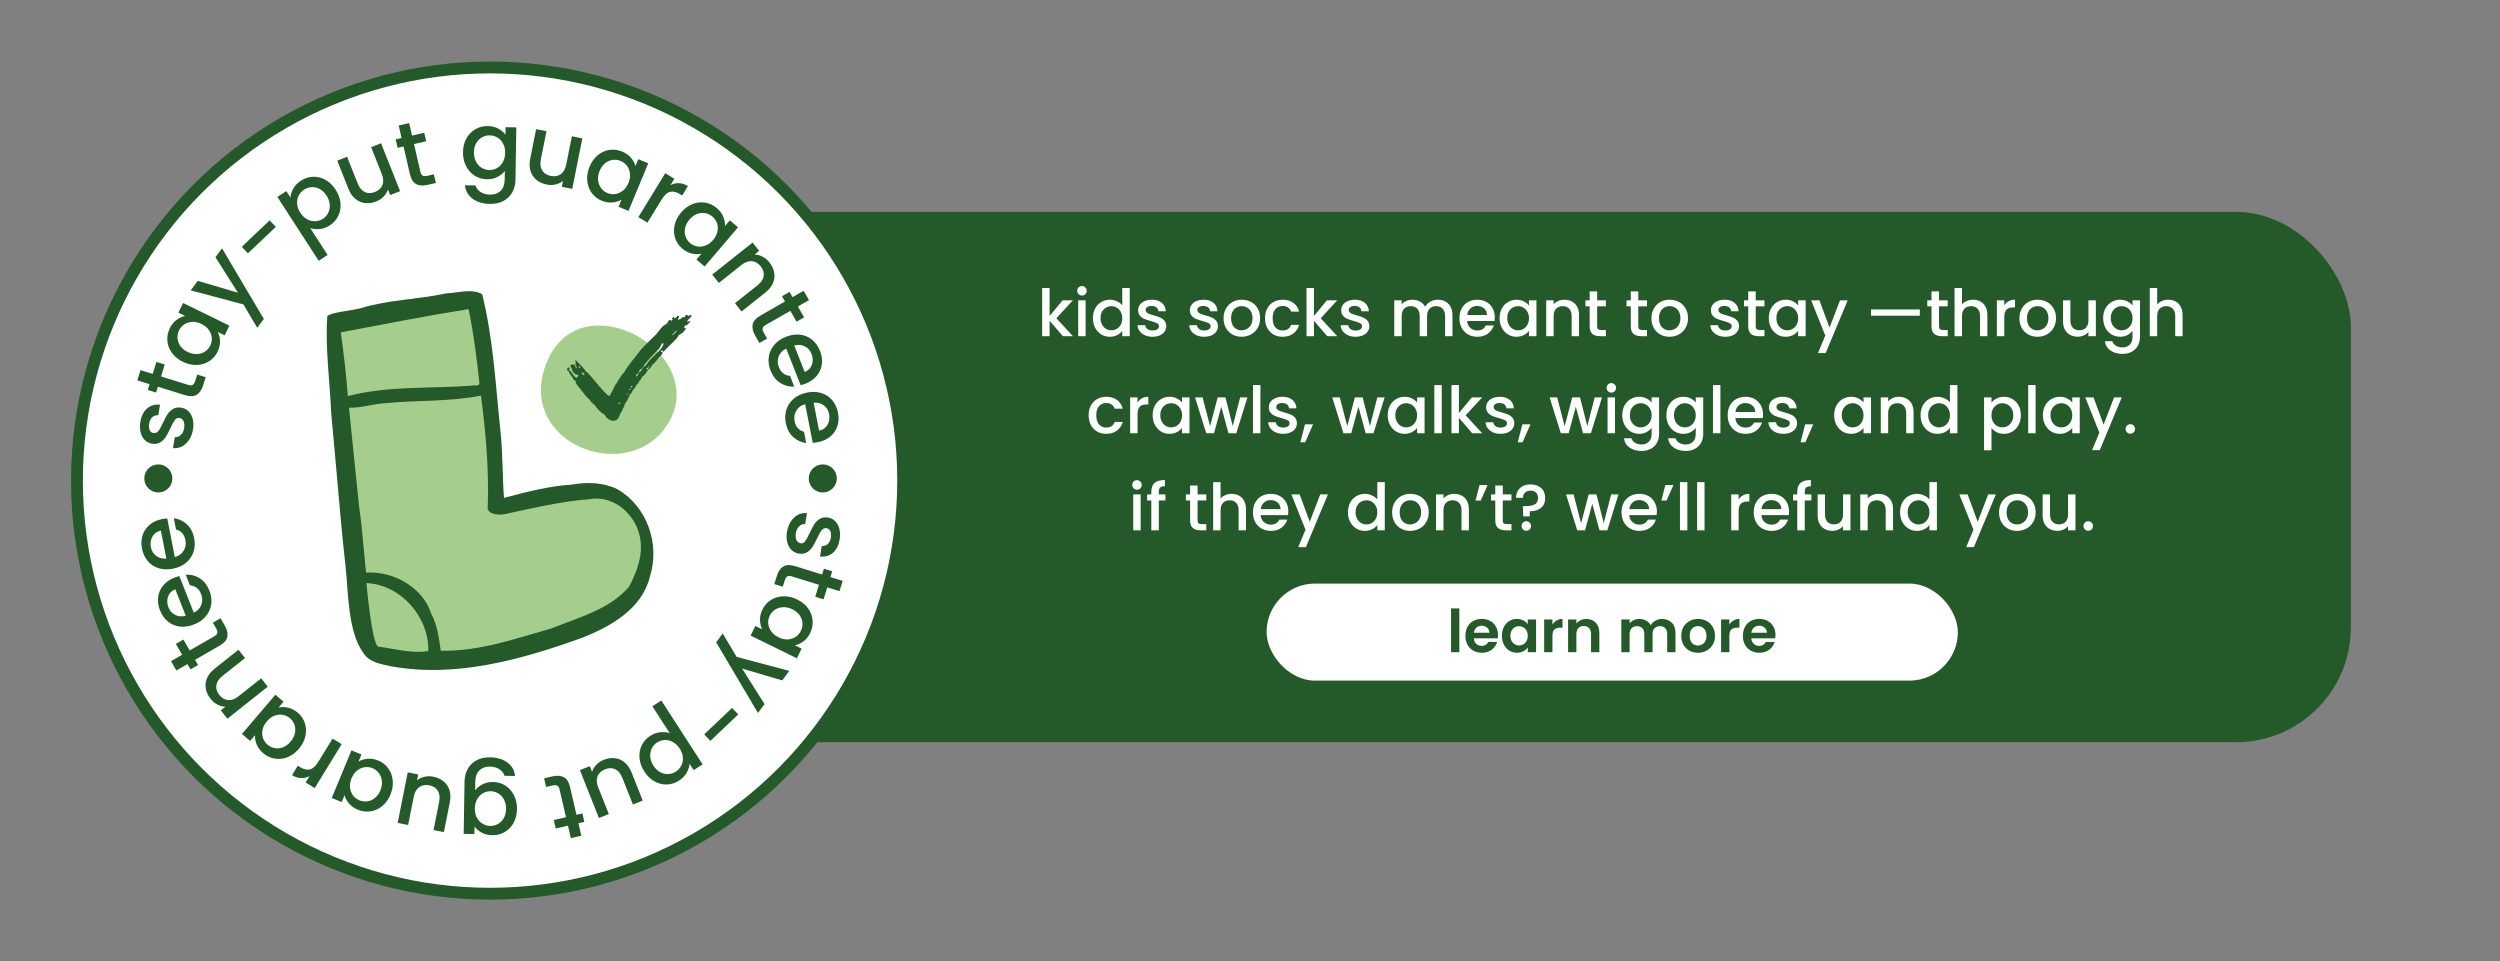
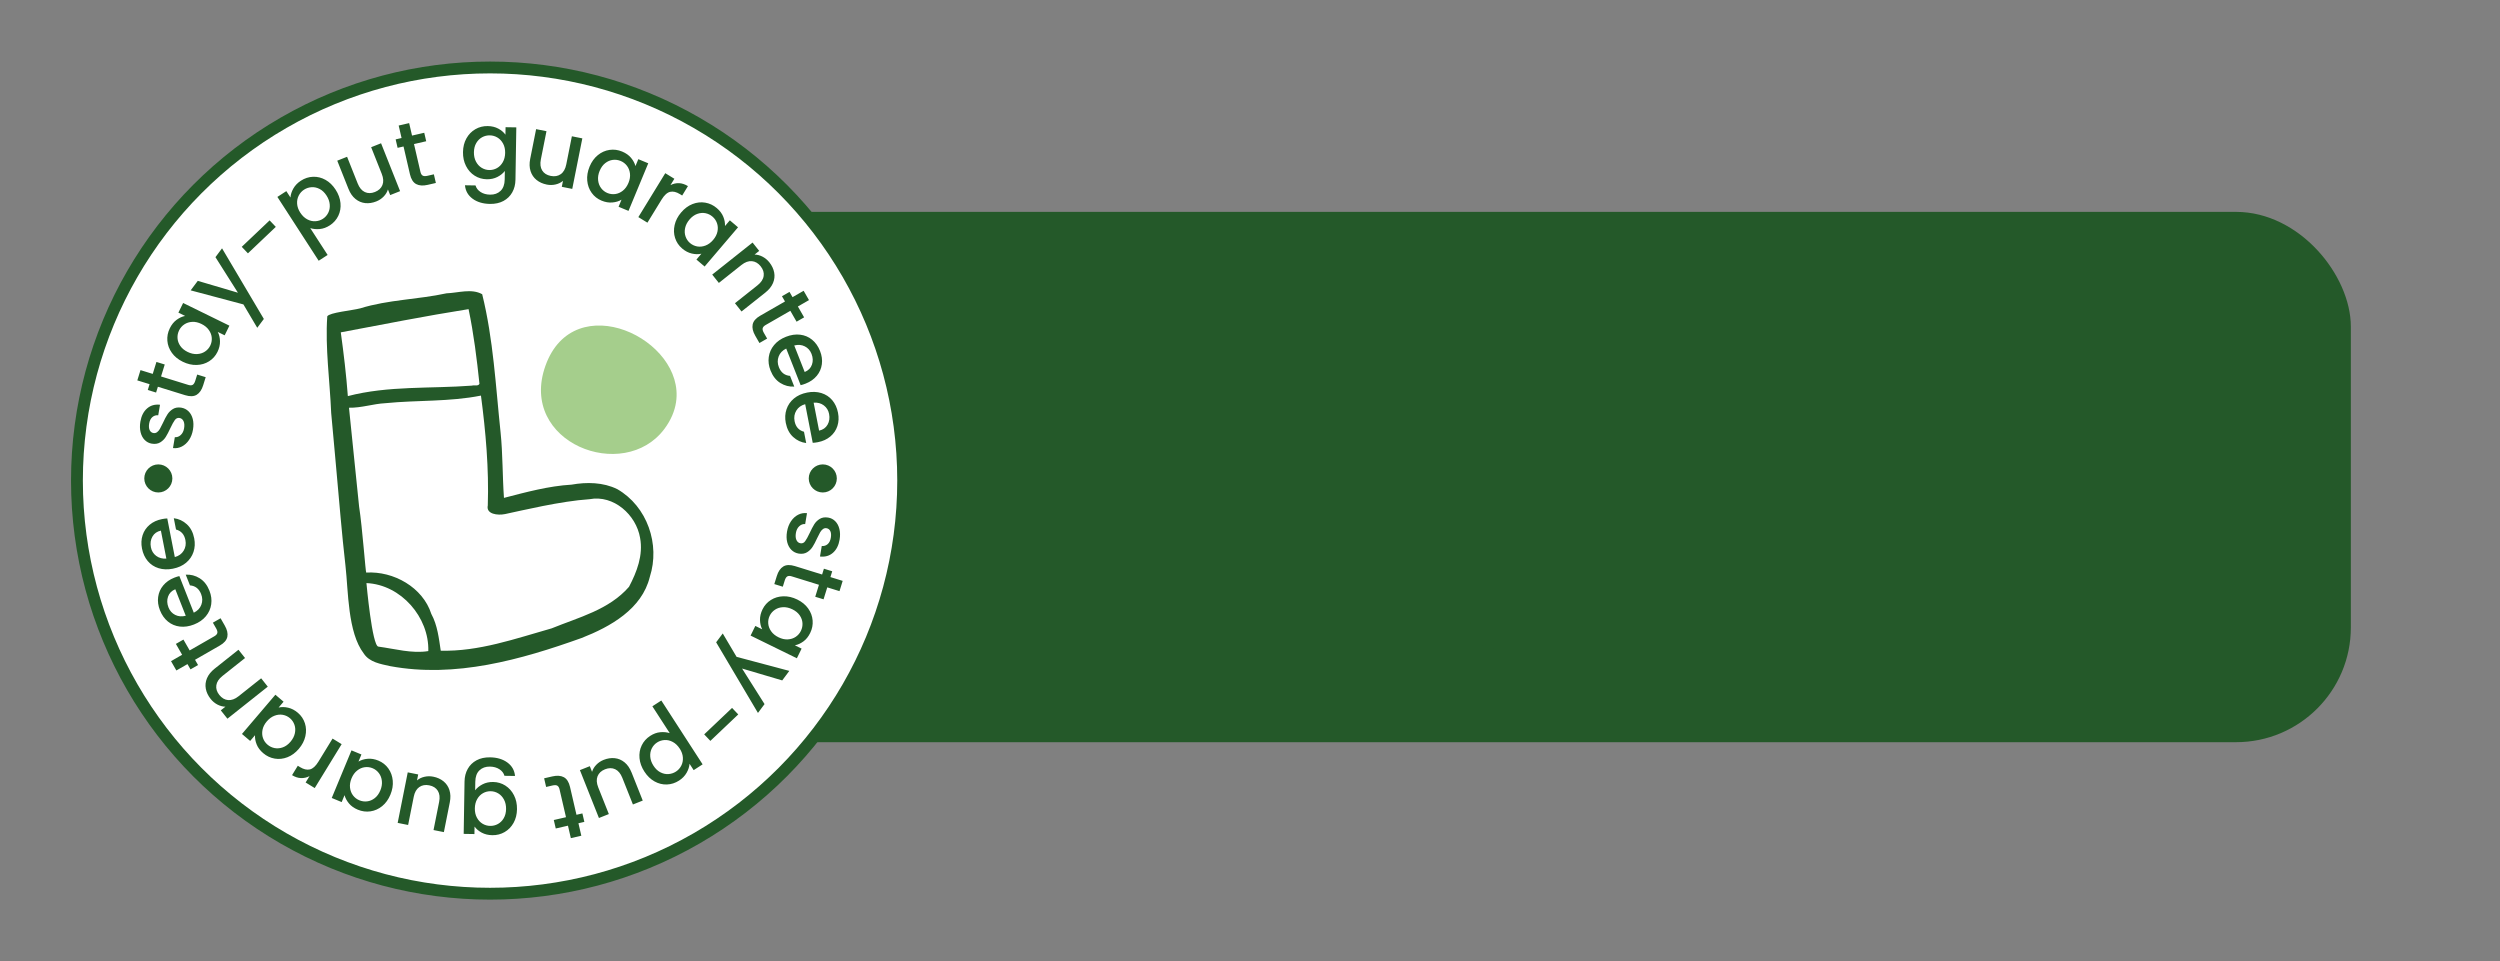
<svg xmlns="http://www.w3.org/2000/svg" fill="none" viewBox="0 0 2112 812" height="812" width="2112">
  <rect x="0" y="0" width="2112" height="812" fill="#808080" stroke="none" />
  <rect fill="#245929" rx="97" height="448" width="1571" y="179" x="415" />
  <circle stroke-width="10" stroke="#245929" fill="white" r="349" cy="406" cx="414" />
-   <path fill="#A5CE8C" d="M399 255L285 273L290 377L309 539L319 555L349 560L410 555L492 530L537 501L548 472L543 444L532 428L514 416H481L435 428H419V411V370L410 308L399 255Z" />
  <path fill="#245929" d="M145.17 298.05C147.4 301.17 150.47 303.68 154.4 305.61C158.33 307.53 162.24 308.44 166.13 308.32C170.03 308.21 173.52 307.18 176.62 305.23C179.71 303.29 182.08 300.64 183.73 297.28C185.21 294.25 185.92 291.26 185.85 288.29C185.78 285.32 185.16 282.7 183.98 280.43L189.8 283.28L193.8 275.12L154.71 255.96L150.71 264.12L156.39 266.9C153.92 267.39 151.52 268.49 149.19 270.19C146.86 271.89 144.94 274.28 143.44 277.36C141.77 280.76 141.09 284.29 141.39 287.92C141.69 291.56 142.95 294.93 145.18 298.05H145.17ZM151.29 279.1C152.31 277.02 153.78 275.34 155.7 274.05C157.62 272.76 159.85 272.05 162.38 271.91C164.91 271.77 167.52 272.36 170.22 273.69C172.92 275.01 175 276.72 176.46 278.82C177.93 280.92 178.74 283.12 178.9 285.42C179.06 287.73 178.63 289.92 177.61 292C176.61 294.03 175.14 295.7 173.18 297C171.22 298.3 168.96 299.01 166.38 299.12C163.8 299.24 161.16 298.63 158.47 297.31C155.77 295.99 153.72 294.29 152.3 292.22C150.88 290.15 150.1 287.96 149.97 285.67C149.83 283.38 150.27 281.19 151.3 279.11L151.29 279.1ZM205.65 257.17L161.08 245.3L167.08 237.26L201 247.29L182.01 217.25L187.58 209.78L222.9 269.45L217.32 276.92L205.64 257.17H205.65ZM294.37 159.53L284.91 135.75L293.21 132.45L302.17 154.99C303.61 158.61 305.62 161.03 308.2 162.24C310.78 163.45 313.63 163.44 316.77 162.19C319.9 160.94 322 158.99 323.07 156.33C324.14 153.67 323.95 150.53 322.51 146.9L313.55 124.36L321.92 121.03L338 161.48L329.63 164.81L327.73 160.04C327.07 162.23 325.87 164.22 324.12 166.03C322.37 167.83 320.3 169.21 317.9 170.16C314.72 171.42 311.61 171.9 308.56 171.58C305.51 171.26 302.75 170.09 300.28 168.07C297.8 166.05 295.84 163.21 294.38 159.53H294.37ZM276.78 215.39L262.1 192.71C264.56 193.5 267.23 193.76 270.13 193.49C273.03 193.22 275.87 192.18 278.65 190.37C281.83 188.31 284.22 185.62 285.81 182.31C287.4 178.99 288.01 175.4 287.64 171.53C287.27 167.66 285.9 163.89 283.52 160.22C281.15 156.55 278.29 153.79 274.96 151.93C271.63 150.07 268.13 149.21 264.49 149.34C260.84 149.47 257.43 150.57 254.24 152.63C251.45 154.43 249.33 156.62 247.86 159.2C246.39 161.78 245.56 164.33 245.37 166.84L241.89 161.47L234.33 166.36L269.22 220.28L276.78 215.39ZM253.69 179.7C252.06 177.18 251.16 174.65 251 172.12C250.84 169.59 251.29 167.29 252.37 165.21C253.44 163.14 254.93 161.48 256.83 160.25C258.78 158.99 260.91 158.29 263.23 158.14C265.55 157.99 267.82 158.5 270.05 159.66C272.28 160.82 274.21 162.66 275.84 165.19C277.47 167.71 278.38 170.26 278.57 172.83C278.76 175.4 278.33 177.74 277.27 179.83C276.21 181.93 274.71 183.6 272.76 184.86C270.86 186.09 268.74 186.77 266.41 186.9C264.08 187.03 261.78 186.49 259.53 185.28C257.28 184.07 255.33 182.21 253.7 179.69L253.69 179.7ZM499.83 162.9C501.96 165.87 504.76 168.07 508.21 169.5C511.32 170.79 514.36 171.31 517.32 171.05C520.28 170.79 522.85 170.01 525.05 168.7L522.57 174.68L530.96 178.16L547.64 137.95L539.25 134.47L536.83 140.31C536.19 137.88 534.94 135.55 533.1 133.33C531.25 131.11 528.75 129.35 525.59 128.03C522.09 126.58 518.53 126.11 514.92 126.64C511.31 127.17 508.02 128.64 505.05 131.06C502.08 133.48 499.76 136.7 498.08 140.74C496.41 144.78 495.75 148.74 496.1 152.62C496.46 156.5 497.7 159.93 499.83 162.89V162.9ZM506.61 144.29C507.76 141.52 509.32 139.36 511.31 137.81C513.29 136.27 515.42 135.35 517.7 135.07C519.98 134.79 522.19 135.09 524.33 135.98C526.47 136.87 528.24 138.23 529.65 140.07C531.05 141.91 531.9 144.08 532.2 146.6C532.49 149.12 532.07 151.76 530.92 154.54C529.77 157.31 528.19 159.5 526.19 161.09C524.19 162.68 522.04 163.63 519.75 163.93C517.46 164.23 515.24 163.94 513.1 163.05C511.01 162.18 509.25 160.81 507.83 158.94C506.41 157.07 505.56 154.85 505.29 152.28C505.01 149.71 505.45 147.04 506.6 144.27L506.61 144.29ZM681.76 331.66C677.37 332.52 673.68 334.19 670.71 336.67C667.73 339.15 665.64 342.19 664.44 345.78C663.23 349.37 663.03 353.2 663.83 357.29C664.81 362.3 666.88 366.26 670.05 369.16C673.22 372.06 676.89 373.77 681.07 374.29L679.21 364.75C674.85 363.56 672.2 360.59 671.27 355.83C670.62 352.52 671.11 349.53 672.74 346.85C674.36 344.17 676.86 342.37 680.22 341.45L686.59 374.09C687.92 374.04 689.39 373.87 690.99 373.55C695.13 372.74 698.61 371.15 701.45 368.77C704.29 366.39 706.28 363.45 707.42 359.96C708.56 356.46 708.74 352.7 707.95 348.67C707.13 344.48 705.5 340.95 703.07 338.07C700.63 335.19 697.57 333.19 693.89 332.05C690.21 330.92 686.17 330.78 681.78 331.64L681.76 331.66ZM700.42 349.75C701.08 353.11 700.64 356.12 699.12 358.78C697.6 361.44 695.22 363.11 691.97 363.8L687.36 340.15C690.75 339.92 693.62 340.7 695.99 342.49C698.35 344.28 699.83 346.7 700.43 349.75H700.42ZM663.93 284.54C659.76 286.18 656.44 288.49 653.97 291.48C651.49 294.46 649.99 297.83 649.46 301.58C648.93 305.33 649.42 309.14 650.95 313.01C652.82 317.76 655.58 321.28 659.22 323.55C662.86 325.82 666.78 326.84 670.99 326.59L667.43 317.55C662.92 317.17 659.78 314.73 658.01 310.23C656.77 307.09 656.71 304.06 657.82 301.13C658.93 298.2 661.05 295.98 664.19 294.46L676.38 325.4C677.68 325.11 679.09 324.67 680.61 324.07C684.53 322.53 687.67 320.33 690.03 317.47C692.39 314.62 693.81 311.37 694.3 307.72C694.79 304.07 694.28 300.34 692.77 296.52C691.21 292.55 688.96 289.37 686.04 286.99C683.12 284.6 679.74 283.19 675.92 282.74C672.09 282.29 668.1 282.89 663.93 284.53V284.54ZM685.57 298.94C686.82 302.12 686.95 305.16 685.93 308.05C684.92 310.94 682.88 313.02 679.81 314.28L670.98 291.86C674.27 291.02 677.24 291.26 679.89 292.6C682.54 293.93 684.43 296.05 685.57 298.94ZM663.16 254.7L660.6 250.25L666.97 246.59L669.53 251.04L678.91 245.65L683.43 253.53L674.05 258.92L679.32 268.1L672.95 271.76L667.68 262.58L646.79 274.58C645.37 275.39 644.55 276.31 644.31 277.32C644.07 278.34 644.41 279.64 645.33 281.24L648.08 286.04L641.57 289.78L638.03 283.61C636.01 280.09 635.28 276.93 635.85 274.11C636.42 271.29 638.55 268.82 642.25 266.7L663.14 254.7H663.16ZM705.62 440.34C707.29 442.01 708.46 444.19 709.12 446.9C709.79 449.6 709.85 452.59 709.3 455.86C708.48 460.74 706.59 464.47 703.62 467.04C700.65 469.61 697.02 470.64 692.73 470.14L694.22 461.26C696.17 461.43 697.83 460.9 699.21 459.69C700.59 458.48 701.48 456.68 701.88 454.29C702.27 451.95 702.13 450.09 701.46 448.69C700.79 447.3 699.72 446.48 698.27 446.23C697.13 446.04 696.1 446.29 695.18 446.99C694.26 447.69 693.48 448.6 692.84 449.72C692.2 450.84 691.34 452.51 690.28 454.74C688.93 457.72 687.65 460.13 686.46 461.99C685.27 463.85 683.72 465.36 681.81 466.54C679.9 467.71 677.57 468.1 674.81 467.69C672.37 467.28 670.3 466.24 668.61 464.57C666.91 462.9 665.73 460.73 665.05 458.08C664.37 455.43 664.31 452.44 664.87 449.12C665.44 445.74 666.56 442.82 668.23 440.35C669.9 437.88 671.92 436.04 674.28 434.84C676.64 433.64 679.13 433.2 681.75 433.53L680.21 442.72C678.37 442.57 676.7 443.18 675.21 444.56C673.72 445.94 672.78 447.82 672.38 450.21C671.96 452.7 672.12 454.72 672.85 456.26C673.58 457.8 674.7 458.69 676.2 458.95C677.81 459.22 679.13 458.66 680.17 457.25C681.21 455.85 682.47 453.56 683.96 450.4C685.38 447.33 686.68 444.85 687.85 442.96C689.02 441.07 690.59 439.53 692.55 438.34C694.51 437.15 696.9 436.79 699.7 437.26C701.99 437.64 703.96 438.67 705.63 440.34H705.62ZM539.27 183.42L562.02 146.31L569.7 151.02L566.4 156.41C568.68 155.21 571.07 154.66 573.58 154.74C576.09 154.83 578.62 155.66 581.18 157.22L576.31 165.17L574.36 163.97C571.35 162.13 568.6 161.49 566.12 162.07C563.63 162.65 561.24 164.82 558.92 168.59L546.95 188.12L539.27 183.41V183.42ZM126.34 324.55L116 321.35L118.69 312.67L129.03 315.87L132.16 305.76L139.18 307.93L136.05 318.04L159.07 325.17C160.63 325.65 161.86 325.64 162.77 325.12C163.67 324.6 164.4 323.46 164.95 321.7L166.59 316.42L173.76 318.64L171.66 325.43C170.46 329.31 168.63 331.99 166.19 333.49C163.74 334.99 160.48 335.11 156.4 333.85L133.38 326.72L131.86 331.63L124.84 329.46L126.36 324.55H126.34ZM334.24 117.75L339.24 116.59L336.8 106.05L345.65 104L348.09 114.54L358.4 112.16L360.06 119.32L349.75 121.7L355.18 145.18C355.55 146.77 356.18 147.83 357.09 148.35C357.99 148.87 359.34 148.92 361.14 148.51L366.53 147.26L368.22 154.57L361.29 156.17C357.34 157.08 354.1 156.86 351.57 155.5C349.04 154.14 347.29 151.38 346.33 147.22L340.9 123.74L335.9 124.9L334.24 117.74V117.75ZM575.45 179.45C572.61 182.78 570.77 186.34 569.92 190.15C569.07 193.95 569.2 197.6 570.32 201.07C571.44 204.55 573.42 207.5 576.27 209.92C578.84 212.11 581.56 213.53 584.46 214.2C587.35 214.87 590.05 214.91 592.54 214.34L588.34 219.27L595.26 225.16L623.49 192.02L616.57 186.13L612.47 190.94C612.6 188.43 612.14 185.83 611.06 183.15C609.99 180.47 608.15 178.02 605.54 175.8C602.65 173.34 599.41 171.81 595.81 171.2C592.21 170.59 588.63 170.98 585.06 172.37C581.49 173.76 578.29 176.12 575.46 179.44L575.45 179.45ZM578.78 192.67C579.31 190.14 580.54 187.74 582.49 185.45C584.44 183.16 586.59 181.59 588.95 180.73C591.31 179.87 593.62 179.66 595.88 180.09C598.14 180.53 600.15 181.49 601.91 183C603.67 184.5 604.94 186.34 605.71 188.52C606.48 190.7 606.62 193.03 606.13 195.52C605.64 198.01 604.42 200.39 602.47 202.68C600.52 204.97 598.35 206.56 595.96 207.46C593.57 208.36 591.23 208.6 588.96 208.19C586.68 207.77 584.67 206.81 582.9 205.31C581.18 203.84 579.93 202 579.15 199.78C578.37 197.56 578.25 195.19 578.78 192.66V192.67ZM601.68 231.98L635.77 204.91L641.37 211.96L637.47 215.05C639.79 215.09 642.05 215.7 644.26 216.87C646.47 218.04 648.38 219.64 649.98 221.66C652.11 224.34 653.46 227.18 654.03 230.19C654.6 233.2 654.27 236.17 653.04 239.1C651.8 242.03 649.64 244.73 646.55 247.18L626.44 263.15L620.89 256.16L639.94 241.03C642.99 238.61 644.73 235.98 645.14 233.16C645.56 230.34 644.72 227.61 642.62 224.97C640.52 222.33 638.05 220.89 635.19 220.63C632.33 220.38 629.38 221.46 626.33 223.89L607.28 239.02L601.68 231.97V231.98ZM209.45 214.02L204.23 208.52L227.78 186.17L233 191.67L209.45 214.02ZM400.95 148.39C404.05 150.36 407.5 151.38 411.29 151.44C414.61 151.49 417.58 150.84 420.21 149.49C422.84 148.14 424.93 146.45 426.49 144.42L426.37 151.69C426.3 155.9 425.13 159.1 422.86 161.27C420.58 163.45 417.63 164.5 414 164.44C410.89 164.39 408.23 163.65 406.02 162.22C403.8 160.79 402.37 158.93 401.73 156.66L392.8 156.52C393.25 161.27 395.4 165.06 399.25 167.88C403.1 170.71 407.98 172.17 413.87 172.27C418.29 172.34 422.11 171.51 425.33 169.77C428.54 168.03 431.02 165.61 432.76 162.5C434.5 159.39 435.4 155.84 435.46 151.84L436.18 107.61L427.1 107.46L427 113.78C425.56 111.76 423.54 110.05 420.96 108.66C418.38 107.28 415.4 106.55 412.03 106.5C408.24 106.44 404.76 107.32 401.6 109.14C398.44 110.96 395.92 113.54 394.05 116.88C392.18 120.22 391.21 124.08 391.14 128.45C391.07 132.82 391.91 136.75 393.68 140.22C395.44 143.7 397.87 146.43 400.97 148.4L400.95 148.39ZM402.35 120.84C403.62 118.68 405.27 117.04 407.29 115.94C409.31 114.84 411.48 114.31 413.79 114.35C416.11 114.39 418.26 115 420.24 116.19C422.22 117.38 423.81 119.09 425.02 121.32C426.22 123.55 426.8 126.17 426.75 129.17C426.7 132.17 426.04 134.78 424.77 137C423.5 139.22 421.85 140.89 419.83 142.02C417.81 143.15 415.64 143.69 413.32 143.65C411.06 143.61 408.92 142.99 406.91 141.77C404.9 140.55 403.3 138.8 402.1 136.52C400.9 134.24 400.32 131.59 400.37 128.59C400.42 125.59 401.08 123.01 402.35 120.84ZM493.66 694.32L488.66 695.48L491.1 706.02L482.25 708.07L479.81 697.53L469.5 699.91L467.84 692.75L478.15 690.37L472.72 666.9C472.35 665.31 471.72 664.25 470.81 663.73C469.91 663.21 468.56 663.16 466.76 663.57L461.37 664.82L459.68 657.51L466.61 655.91C470.56 655 473.8 655.22 476.33 656.58C478.86 657.94 480.61 660.7 481.57 664.86L487 688.33L492 687.17L493.66 694.33V694.32ZM461.87 155.91C458.51 155.24 455.64 153.94 453.26 152.02C450.88 150.1 449.2 147.61 448.22 144.57C447.24 141.53 447.14 138.07 447.91 134.2L452.91 109.1L461.66 110.84L456.92 134.63C456.16 138.45 456.53 141.57 458.03 144C459.53 146.42 461.94 147.96 465.25 148.62C468.55 149.28 471.38 148.78 473.72 147.13C476.06 145.48 477.62 142.74 478.38 138.92L483.12 115.13L491.95 116.89L483.44 159.58L474.61 157.82L475.61 152.78C473.87 154.26 471.77 155.28 469.32 155.84C466.87 156.4 464.38 156.43 461.85 155.92L461.87 155.91ZM551.12 596.68L565.8 619.36C563.34 618.57 560.67 618.31 557.77 618.58C554.87 618.85 552.03 619.89 549.25 621.7C546.07 623.76 543.68 626.45 542.09 629.76C540.5 633.07 539.89 636.67 540.26 640.54C540.63 644.41 542 648.18 544.38 651.85C546.75 655.52 549.61 658.28 552.94 660.14C556.27 662 559.77 662.86 563.41 662.73C567.06 662.6 570.47 661.5 573.66 659.44C576.45 657.64 578.57 655.45 580.04 652.87C581.51 650.29 582.34 647.74 582.53 645.24L586.01 650.61L593.57 645.72L558.68 591.79L551.12 596.68ZM574.21 632.37C575.84 634.89 576.74 637.42 576.9 639.95C577.06 642.48 576.61 644.78 575.53 646.86C574.46 648.93 572.97 650.59 571.07 651.82C569.12 653.08 566.99 653.78 564.67 653.94C562.35 654.09 560.08 653.58 557.85 652.42C555.62 651.26 553.69 649.42 552.06 646.89C550.43 644.37 549.52 641.82 549.33 639.25C549.14 636.68 549.57 634.34 550.63 632.25C551.69 630.15 553.19 628.47 555.14 627.22C557.04 625.99 559.16 625.31 561.49 625.18C563.82 625.05 566.12 625.59 568.37 626.8C570.62 628.01 572.57 629.87 574.2 632.39L574.21 632.37ZM122.28 371.73C120.61 370.06 119.44 367.88 118.78 365.17C118.11 362.47 118.05 359.48 118.6 356.21C119.42 351.33 121.31 347.6 124.28 345.03C127.25 342.46 130.88 341.43 135.17 341.93L133.68 350.81C131.73 350.64 130.07 351.16 128.69 352.38C127.31 353.59 126.42 355.39 126.02 357.78C125.63 360.12 125.77 361.98 126.44 363.38C127.11 364.77 128.18 365.59 129.63 365.84C130.77 366.03 131.8 365.78 132.72 365.08C133.64 364.38 134.42 363.47 135.06 362.35C135.7 361.23 136.56 359.56 137.62 357.33C138.97 354.35 140.25 351.94 141.44 350.08C142.63 348.22 144.18 346.71 146.09 345.53C148 344.36 150.33 343.97 153.09 344.38C155.53 344.79 157.6 345.83 159.29 347.5C160.99 349.17 162.17 351.33 162.85 353.98C163.53 356.63 163.59 359.62 163.03 362.94C162.46 366.32 161.34 369.24 159.67 371.71C158 374.18 155.98 376.02 153.62 377.22C151.26 378.42 148.77 378.86 146.15 378.53L147.69 369.34C149.53 369.49 151.2 368.88 152.69 367.5C154.18 366.12 155.12 364.24 155.52 361.85C155.94 359.36 155.78 357.34 155.05 355.8C154.32 354.26 153.2 353.37 151.7 353.11C150.09 352.84 148.77 353.41 147.73 354.81C146.69 356.21 145.43 358.5 143.94 361.66C142.52 364.73 141.22 367.21 140.05 369.1C138.88 370.99 137.31 372.53 135.35 373.72C133.39 374.91 131 375.27 128.2 374.8C125.91 374.42 123.94 373.39 122.27 371.72L122.28 371.73ZM533.53 652.54L542.99 676.33L534.69 679.63L525.73 657.09C524.29 653.47 522.28 651.05 519.7 649.84C517.12 648.63 514.27 648.64 511.13 649.89C508 651.14 505.9 653.09 504.83 655.75C503.76 658.41 503.95 661.55 505.39 665.18L514.35 687.72L505.98 691.05L489.9 650.6L498.27 647.27L500.17 652.04C500.83 649.85 502.03 647.86 503.78 646.06C505.53 644.26 507.6 642.88 510 641.93C513.18 640.67 516.29 640.19 519.34 640.51C522.39 640.83 525.15 642 527.62 644.02C530.1 646.04 532.06 648.89 533.52 652.56L533.53 652.54ZM711.9 490.72L709.21 499.4L698.87 496.2L695.74 506.31L688.72 504.14L691.85 494.03L668.83 486.9C667.27 486.42 666.04 486.43 665.13 486.95C664.23 487.47 663.5 488.61 662.95 490.37L661.31 495.65L654.14 493.43L656.24 486.64C657.44 482.77 659.27 480.08 661.71 478.58C664.16 477.08 667.42 476.96 671.5 478.22L694.52 485.35L696.04 480.44L703.06 482.61L701.54 487.52L711.88 490.72H711.9ZM682.73 514.02C680.5 510.9 677.43 508.39 673.5 506.46C669.57 504.54 665.66 503.63 661.77 503.75C657.87 503.86 654.38 504.89 651.28 506.84C648.19 508.78 645.82 511.43 644.17 514.79C642.69 517.82 641.98 520.81 642.05 523.78C642.12 526.75 642.74 529.37 643.92 531.64L638.1 528.79L634.1 536.95L673.19 556.11L677.19 547.95L671.51 545.17C673.98 544.68 676.38 543.58 678.71 541.88C681.04 540.18 682.96 537.79 684.46 534.71C686.13 531.31 686.81 527.78 686.51 524.15C686.21 520.51 684.95 517.14 682.72 514.02H682.73ZM676.61 532.97C675.59 535.05 674.12 536.73 672.2 538.02C670.28 539.31 668.05 540.02 665.52 540.16C662.99 540.3 660.38 539.71 657.68 538.38C654.98 537.06 652.9 535.35 651.44 533.26C649.97 531.16 649.16 528.96 649 526.65C648.84 524.34 649.27 522.15 650.29 520.07C651.29 518.04 652.76 516.37 654.72 515.07C656.68 513.77 658.94 513.06 661.52 512.95C664.1 512.84 666.74 513.44 669.43 514.76C672.13 516.08 674.18 517.78 675.6 519.85C677.02 521.92 677.8 524.11 677.93 526.4C678.07 528.69 677.63 530.88 676.6 532.96L676.61 532.97ZM618.45 598.05L623.67 603.55L600.12 625.9L594.9 620.4L618.45 598.05ZM622.25 554.9L666.82 566.77L660.82 574.81L626.9 564.78L645.89 594.82L640.32 602.29L605 542.62L610.58 535.15L622.26 554.9H622.25ZM426.95 663.67C423.85 661.7 420.4 660.68 416.61 660.62C413.29 660.57 410.32 661.22 407.69 662.57C405.06 663.92 402.97 665.61 401.41 667.64L401.53 660.37C401.6 656.16 402.77 652.96 405.04 650.79C407.32 648.61 410.27 647.56 413.9 647.62C417.01 647.67 419.67 648.41 421.88 649.84C424.1 651.27 425.53 653.13 426.17 655.4L435.1 655.54C434.65 650.79 432.5 647 428.65 644.18C424.8 641.35 419.92 639.89 414.03 639.8C409.61 639.73 405.79 640.56 402.57 642.3C399.36 644.04 396.88 646.46 395.14 649.57C393.4 652.68 392.5 656.23 392.44 660.23L391.72 704.46L400.8 704.61L400.9 698.29C402.34 700.31 404.36 702.02 406.94 703.41C409.52 704.79 412.5 705.51 415.87 705.57C419.66 705.63 423.14 704.75 426.3 702.93C429.46 701.11 431.98 698.53 433.85 695.19C435.72 691.85 436.69 687.99 436.76 683.62C436.83 679.25 435.99 675.32 434.22 671.85C432.46 668.37 430.03 665.64 426.93 663.67H426.95ZM425.55 691.23C424.28 693.4 422.63 695.03 420.61 696.13C418.59 697.23 416.42 697.76 414.11 697.72C411.79 697.68 409.64 697.07 407.66 695.88C405.68 694.69 404.09 692.98 402.88 690.75C401.68 688.52 401.1 685.9 401.15 682.9C401.2 679.9 401.86 677.29 403.13 675.07C404.4 672.85 406.05 671.18 408.07 670.05C410.09 668.92 412.26 668.38 414.58 668.42C416.84 668.46 418.98 669.08 420.99 670.3C423 671.52 424.6 673.27 425.8 675.55C427 677.83 427.58 680.48 427.53 683.48C427.48 686.48 426.82 689.07 425.55 691.23ZM163.97 527.53C168.14 525.89 171.46 523.58 173.93 520.59C176.41 517.61 177.91 514.24 178.44 510.49C178.97 506.74 178.48 502.93 176.95 499.06C175.08 494.31 172.32 490.79 168.68 488.52C165.04 486.25 161.12 485.23 156.91 485.48L160.47 494.52C164.98 494.9 168.12 497.34 169.89 501.84C171.13 504.98 171.19 508.01 170.08 510.94C168.97 513.87 166.85 516.09 163.71 517.61L151.52 486.67C150.22 486.96 148.81 487.4 147.29 488C143.37 489.54 140.23 491.75 137.87 494.6C135.51 497.45 134.09 500.7 133.6 504.35C133.11 507.99 133.62 511.73 135.13 515.55C136.69 519.52 138.94 522.7 141.86 525.08C144.78 527.47 148.16 528.88 151.98 529.33C155.81 529.78 159.8 529.18 163.97 527.54V527.53ZM142.33 513.13C141.08 509.95 140.95 506.91 141.97 504.02C142.98 501.13 145.02 499.05 148.09 497.79L156.92 520.21C153.63 521.05 150.66 520.81 148.01 519.48C145.36 518.15 143.47 516.03 142.33 513.14V513.13ZM164.75 557.37L167.31 561.82L160.94 565.48L158.38 561.03L149 566.42L144.48 558.54L153.86 553.15L148.59 543.97L154.96 540.31L160.23 549.49L181.12 537.49C182.54 536.68 183.36 535.76 183.6 534.75C183.84 533.73 183.5 532.43 182.58 530.83L179.83 526.04L186.34 522.3L189.88 528.47C191.9 531.99 192.63 535.15 192.06 537.97C191.49 540.79 189.36 543.26 185.66 545.38L164.77 557.38L164.75 557.37ZM146.14 480.41C150.53 479.55 154.22 477.88 157.19 475.4C160.17 472.92 162.26 469.88 163.46 466.29C164.67 462.7 164.87 458.87 164.07 454.78C163.09 449.77 161.02 445.81 157.85 442.91C154.68 440.01 151.01 438.3 146.83 437.78L148.69 447.32C153.05 448.51 155.7 451.48 156.63 456.24C157.28 459.55 156.79 462.54 155.16 465.22C153.54 467.9 151.04 469.7 147.68 470.62L141.31 437.98C139.98 438.03 138.51 438.2 136.91 438.52C132.77 439.33 129.29 440.92 126.45 443.3C123.61 445.68 121.62 448.61 120.48 452.11C119.34 455.61 119.16 459.37 119.95 463.4C120.77 467.59 122.4 471.12 124.83 474C127.27 476.88 130.33 478.88 134.01 480.02C137.69 481.15 141.73 481.29 146.12 480.43L146.14 480.41ZM127.48 462.32C126.82 458.96 127.26 455.95 128.78 453.29C130.3 450.63 132.68 448.96 135.93 448.27L140.54 471.92C137.15 472.15 134.28 471.37 131.91 469.58C129.55 467.79 128.07 465.37 127.47 462.31L127.48 462.32ZM226.22 580.09L192.13 607.16L186.53 600.11L190.43 597.01C188.11 596.97 185.85 596.36 183.64 595.19C181.43 594.02 179.52 592.42 177.92 590.4C175.79 587.72 174.44 584.87 173.87 581.87C173.3 578.86 173.63 575.89 174.86 572.96C176.1 570.03 178.26 567.33 181.35 564.88L201.46 548.91L207.01 555.9L187.96 571.03C184.91 573.45 183.17 576.08 182.76 578.9C182.34 581.72 183.18 584.45 185.28 587.09C187.38 589.73 189.85 591.18 192.71 591.43C195.57 591.68 198.52 590.6 201.57 588.17L220.62 573.04L226.22 580.09ZM328.07 649.17C325.94 646.2 323.14 644 319.69 642.57C316.58 641.28 313.54 640.76 310.58 641.02C307.62 641.27 305.05 642.06 302.85 643.37L305.33 637.39L296.94 633.91L280.26 674.12L288.65 677.6L291.07 671.76C291.71 674.19 292.96 676.52 294.8 678.74C296.65 680.96 299.15 682.73 302.31 684.04C305.81 685.49 309.37 685.96 312.98 685.43C316.59 684.9 319.88 683.43 322.85 681.02C325.82 678.6 328.14 675.37 329.82 671.34C331.49 667.3 332.15 663.34 331.8 659.46C331.44 655.58 330.2 652.15 328.07 649.19V649.17ZM321.29 667.78C320.14 670.55 318.58 672.71 316.59 674.26C314.61 675.8 312.48 676.72 310.2 676.99C307.92 677.27 305.71 676.97 303.57 676.08C301.43 675.19 299.66 673.83 298.25 671.99C296.85 670.15 296 667.98 295.7 665.46C295.41 662.94 295.83 660.3 296.98 657.52C298.13 654.74 299.71 652.56 301.71 650.97C303.71 649.38 305.86 648.43 308.15 648.13C310.44 647.83 312.66 648.12 314.8 649.01C316.89 649.88 318.65 651.25 320.07 653.12C321.49 654.99 322.34 657.21 322.61 659.78C322.89 662.34 322.45 665.02 321.3 667.79L321.29 667.78ZM252.45 632.62C255.29 629.29 257.13 625.73 257.98 621.92C258.83 618.12 258.7 614.47 257.58 611C256.46 607.52 254.48 604.57 251.63 602.15C249.06 599.96 246.34 598.54 243.44 597.87C240.55 597.2 237.85 597.16 235.36 597.73L239.56 592.8L232.64 586.91L204.41 620.05L211.33 625.94L215.43 621.13C215.3 623.64 215.76 626.24 216.84 628.92C217.91 631.6 219.75 634.05 222.36 636.27C225.25 638.73 228.49 640.26 232.09 640.87C235.69 641.48 239.27 641.09 242.84 639.7C246.41 638.31 249.61 635.95 252.44 632.63L252.45 632.62ZM249.12 619.41C248.59 621.94 247.36 624.34 245.41 626.63C243.46 628.92 241.31 630.49 238.95 631.35C236.59 632.21 234.28 632.42 232.02 631.99C229.76 631.55 227.75 630.59 225.99 629.08C224.23 627.58 222.96 625.74 222.19 623.56C221.42 621.38 221.28 619.05 221.77 616.56C222.26 614.07 223.48 611.69 225.43 609.4C227.38 607.11 229.55 605.52 231.94 604.62C234.33 603.72 236.67 603.48 238.94 603.89C241.22 604.31 243.23 605.27 245 606.77C246.72 608.24 247.97 610.08 248.75 612.3C249.53 614.52 249.65 616.89 249.12 619.42V619.41ZM379.68 667.5C380.66 670.54 380.76 674 379.99 677.87L374.99 702.97L366.24 701.23L370.98 677.44C371.74 673.62 371.37 670.5 369.87 668.07C368.37 665.65 365.96 664.11 362.65 663.45C359.35 662.79 356.52 663.29 354.18 664.94C351.84 666.59 350.28 669.33 349.52 673.15L344.78 696.94L335.95 695.18L344.46 652.49L353.29 654.25L352.29 659.29C354.03 657.81 356.13 656.79 358.58 656.23C361.03 655.67 363.52 655.64 366.05 656.15C369.41 656.82 372.28 658.12 374.66 660.04C377.04 661.96 378.72 664.45 379.7 667.49L379.68 667.5ZM288.63 628.65L265.88 665.76L258.2 661.05L261.5 655.66C259.22 656.86 256.83 657.41 254.32 657.33C251.81 657.24 249.28 656.42 246.72 654.85L251.59 646.9L253.54 648.1C256.55 649.94 259.3 650.58 261.78 650C264.27 649.42 266.66 647.25 268.98 643.48L280.95 623.95L288.63 628.66V628.65ZM683.23 404.18C683.23 397.63 688.54 392.32 695.09 392.32C701.64 392.32 706.95 397.63 706.95 404.18C706.95 410.73 701.64 416.04 695.09 416.04C688.54 416.04 683.23 410.73 683.23 404.18ZM145.61 404.18C145.61 410.73 140.3 416.04 133.75 416.04C127.2 416.04 121.89 410.73 121.89 404.18C121.89 397.63 127.2 392.32 133.75 392.32C140.3 392.32 145.61 397.63 145.61 404.18Z" />
  <path fill="#245929" d="M521.424 413.206C509.561 407.36 495.66 407.157 482.846 409.427C463.447 410.58 444.522 415.748 425.751 420.611C424.444 402.565 424.8 383.57 422.882 365.236C418.758 326.195 416.806 286.715 407.353 248.555C398.357 243.506 387.07 247.437 377.226 247.793C353.092 253.046 328.057 253.113 304.364 260.484C297.286 262.348 278.413 263.992 276.478 267.228C274.628 293.916 278.667 321.79 279.788 348.918C280.84 360.322 281.875 371.743 282.911 383.163L284.048 395.787C286.56 423.237 288.732 450.705 291.872 478.087C294.299 499.2 293.654 534.258 307.3 552.067C312.12 559.523 321.676 560.98 329.721 562.776C384.643 572.96 439.94 557.371 491.315 538.986C515.62 529.463 542.351 514.518 548.954 487.373C557.847 459.956 546.849 427.795 521.424 413.189V413.206ZM287.883 280.767C322.898 274.192 359.677 266.872 395.845 261.162C400.207 281.902 402.821 303.168 405.044 324.264C403.839 326.534 400.665 325.094 398.764 325.772C363.835 328.449 328.023 325.704 293.858 334.634C292.517 316.723 290.378 298.66 287.9 280.767H287.883ZM361.815 550.034C348.068 552.321 333.471 548.102 319.656 546.255C314.343 545.815 309.574 492.592 309.574 492.592C338.852 493.896 362.647 521.584 361.832 550.034H361.815ZM531.353 495.777C514.466 515.179 488.939 521.482 466.043 530.836C435.442 539.528 404.467 550.542 372.338 549.712C370.828 539.698 369.606 528.175 364.378 518.652C357.199 496.184 332.487 482.306 309.388 483.713C308.861 483.882 306.163 446.011 303.362 427.88C300.596 400.057 297.575 372.285 294.825 344.445C305.314 344.665 315.192 341.141 325.545 340.615C352.481 337.921 379.704 339.531 406.317 334.193C410.357 364.931 413.106 395.956 412.088 426.999C410.442 434.387 420.472 435.59 426.667 434.285C440.72 431.337 473.749 423.322 498.002 421.729C518.437 417.815 537.463 434.946 540.756 454.432C543.455 468.988 538.074 483.035 531.37 495.777H531.353Z" />
  <path fill="#A5CE8C" d="M571.118 339.803C569.998 347.193 566.918 354.743 561.408 362.183C527.048 408.583 437.548 374.013 460.808 308.943C484.878 241.603 579.198 286.463 571.118 339.793V339.803Z" />
-   <path fill="#245929" d="M581.358 271.841C581.148 272.201 580.928 272.211 580.758 271.811C580.358 269.541 584.688 268.581 584.108 266.061C582.598 265.571 581.498 268.251 580.638 266.061C577.788 265.541 579.988 268.591 576.968 268.001C576.748 267.981 576.548 267.791 576.368 268.161C575.768 269.401 574.198 269.261 573.388 270.231C573.358 270.271 572.988 270.091 572.828 269.961C572.548 268.851 574.178 268.171 573.688 266.941H571.948C571.928 268.171 569.428 269.721 569.338 267.811C568.388 268.021 567.818 268.601 567.598 269.551C568.518 269.431 568.528 270.361 567.598 270.421C567.718 271.341 566.788 271.351 566.728 270.421C564.198 269.741 564.468 273.061 562.958 273.671C559.108 275.401 557.118 279.301 554.448 282.301C550.038 286.781 545.188 291.191 541.008 295.821C536.438 302.321 530.978 307.871 527.128 314.801C526.398 315.491 525.308 316.161 525.138 316.991C523.868 319.331 522.258 320.881 521.268 323.221C520.858 323.801 518.958 326.111 518.898 327.041C517.998 329.311 516.328 331.611 515.438 333.841C514.408 338.451 498.658 315.581 495.238 314.071C492.888 310.661 489.958 307.831 486.978 304.891C486.658 304.641 486.358 303.921 486.068 304.641C485.368 305.731 487.448 306.201 486.268 307.041C485.728 307.071 485.988 307.811 486.388 308.661C486.888 309.281 487.828 309.621 486.858 309.661C487.198 310.381 487.438 311.011 487.168 311.161C486.668 310.521 485.678 310.171 485.948 309.071C485.938 309.001 485.948 308.941 485.948 308.881C484.588 307.701 483.848 307.391 482.278 308.371C480.938 309.281 482.598 309.641 482.538 310.341C482.448 311.271 483.788 311.851 483.388 312.981C483.318 313.171 483.508 313.511 483.668 313.701C485.008 314.861 485.978 316.931 488.098 316.481C488.748 316.781 488.838 318.361 487.698 318.191C486.768 321.721 482.898 313.781 481.318 313.121C479.848 312.451 482.428 310.591 480.808 310.371C479.858 310.421 478.458 311.821 479.218 312.711C479.668 313.271 480.628 313.721 480.648 314.261C481.378 316.331 483.088 317.941 484.168 319.751C484.448 321.121 485.278 321.561 486.488 321.781C487.588 322.271 485.388 322.521 486.268 323.311C488.678 327.011 491.738 330.211 494.288 333.831C495.818 335.901 498.468 337.411 499.458 339.901C500.828 339.541 500.508 340.811 500.968 341.371C501.268 341.731 502.278 341.731 502.338 342.021C504.208 345.331 507.698 348.611 510.908 350.551C512.618 354.591 519.318 357.791 522.438 353.191C523.458 350.891 524.368 348.331 525.918 346.411C525.448 345.261 527.278 344.901 526.838 343.761C527.718 343.231 527.658 342.381 527.698 341.511C528.768 339.901 530.118 338.241 530.808 336.321C531.208 335.481 531.788 334.671 531.958 333.781C532.188 332.571 533.648 332.381 533.828 331.061C534.268 329.821 536.688 327.381 537.138 326.411C537.378 324.721 539.288 324.091 539.768 322.741C539.748 321.351 541.458 321.241 541.578 320.001C542.148 317.861 545.098 316.871 545.808 314.841C546.128 313.611 547.618 313.391 547.648 312.121C545.308 312.541 546.088 310.731 547.648 310.381V312.111C549.608 311.581 550.038 309.721 551.068 308.231C552.558 306.731 554.338 305.381 555.368 303.601C556.308 301.181 560.278 300.051 559.598 297.341C557.708 297.621 558.188 296.041 559.578 295.811C559.548 296.081 559.938 297.001 559.808 297.271C561.498 296.811 562.218 295.001 563.598 293.971C566.788 290.391 571.048 287.441 573.398 283.311C573.578 283.091 573.788 282.741 574.008 282.721C576.478 281.861 578.318 279.451 579.768 277.361C577.318 277.751 577.848 275.341 579.388 274.821C580.468 274.871 580.878 274.071 581.418 273.501C582.068 272.811 583.048 272.361 583.238 271.281C582.548 271.281 581.798 271.111 581.358 271.871V271.841ZM489.858 311.201C489.418 310.751 488.878 310.381 488.728 309.731C488.968 309.641 489.208 309.561 489.448 309.471C490.478 309.441 490.498 310.621 489.848 311.211L489.858 311.201ZM493.758 316.821C492.868 317.641 492.208 315.801 491.428 315.391C490.898 315.001 491.458 314.761 491.868 314.671C493.008 314.721 493.858 315.751 493.758 316.821ZM522.718 341.441C522.248 341.161 522.538 340.331 522.758 340.051C524.938 339.521 523.948 341.011 522.718 341.441ZM529.668 333.611C528.908 332.891 529.618 331.531 530.318 332.781C530.068 333.181 530.138 333.801 529.668 333.611ZM532.728 329.141C532.488 329.641 531.128 329.591 531.268 328.871C531.508 328.361 532.818 328.411 532.728 329.141ZM533.298 327.701C533.158 327.481 533.008 327.261 532.798 326.941C533.028 325.971 533.518 325.811 534.428 326.221C534.278 326.871 533.738 327.241 533.298 327.701ZM548.628 309.471C548.418 310.121 548.138 310.351 547.628 310.331C547.478 309.981 547.978 309.451 548.498 309.151C548.588 308.961 548.768 308.821 548.748 309.021C548.948 308.941 549.128 308.901 549.268 308.941C549.138 309.171 548.908 309.531 548.628 309.471ZM549.428 303.691C547.818 305.411 545.128 310.151 543.288 310.341C543.308 310.941 543.018 311.231 542.418 311.211C542.678 312.721 541.168 314.151 539.808 314.681C539.828 315.281 539.538 315.571 538.938 315.551C539.078 316.901 538.578 317.811 537.208 318.151C537.178 316.691 537.678 315.861 538.938 315.551C538.918 314.951 539.208 314.661 539.808 314.681C539.548 313.171 541.058 311.741 542.418 311.211C542.398 310.611 542.688 310.321 543.288 310.341C543.268 309.741 543.558 309.451 544.158 309.471C544.188 309.451 544.218 309.441 544.248 309.411C543.958 309.141 544.218 308.111 544.468 307.881C547.958 303.601 551.658 299.531 555.728 295.731C557.838 294.181 557.878 291.251 559.978 289.731C562.728 291.801 551.658 301.501 549.418 303.691H549.428ZM571.468 279.931C571.388 279.951 568.218 283.421 567.638 283.411C567.708 282.761 571.278 279.261 571.588 279.141C571.528 279.311 571.868 279.591 571.458 279.931H571.468Z" />
-   <path fill="white" d="M892.407 268.875L906.377 284H897.907L886.687 270.965V284H880.417V243.3H886.687V266.95L897.687 253.695H906.377L892.407 268.875ZM914.061 249.68C912.924 249.68 911.971 249.295 911.201 248.525C910.431 247.755 910.046 246.802 910.046 245.665C910.046 244.528 910.431 243.575 911.201 242.805C911.971 242.035 912.924 241.65 914.061 241.65C915.161 241.65 916.096 242.035 916.866 242.805C917.636 243.575 918.021 244.528 918.021 245.665C918.021 246.802 917.636 247.755 916.866 248.525C916.096 249.295 915.161 249.68 914.061 249.68ZM917.141 253.695V284H910.871V253.695H917.141ZM923.283 268.71C923.283 265.667 923.906 262.972 925.153 260.625C926.436 258.278 928.16 256.463 930.323 255.18C932.523 253.86 934.961 253.2 937.638 253.2C939.618 253.2 941.561 253.64 943.468 254.52C945.411 255.363 946.951 256.5 948.088 257.93V243.3H954.413V284H948.088V279.435C947.061 280.902 945.631 282.112 943.798 283.065C942.001 284.018 939.93 284.495 937.583 284.495C934.943 284.495 932.523 283.835 930.323 282.515C928.16 281.158 926.436 279.288 925.153 276.905C923.906 274.485 923.283 271.753 923.283 268.71ZM948.088 268.82C948.088 266.73 947.648 264.915 946.768 263.375C945.925 261.835 944.806 260.662 943.413 259.855C942.02 259.048 940.516 258.645 938.903 258.645C937.29 258.645 935.786 259.048 934.393 259.855C933 260.625 931.863 261.78 930.983 263.32C930.14 264.823 929.718 266.62 929.718 268.71C929.718 270.8 930.14 272.633 930.983 274.21C931.863 275.787 933 276.997 934.393 277.84C935.823 278.647 937.326 279.05 938.903 279.05C940.516 279.05 942.02 278.647 943.413 277.84C944.806 277.033 945.925 275.86 946.768 274.32C947.648 272.743 948.088 270.91 948.088 268.82ZM973.648 284.495C971.265 284.495 969.12 284.073 967.213 283.23C965.343 282.35 963.858 281.177 962.758 279.71C961.658 278.207 961.072 276.538 960.998 274.705H967.488C967.598 275.988 968.203 277.07 969.303 277.95C970.44 278.793 971.852 279.215 973.538 279.215C975.298 279.215 976.655 278.885 977.608 278.225C978.598 277.528 979.093 276.648 979.093 275.585C979.093 274.448 978.543 273.605 977.443 273.055C976.38 272.505 974.675 271.9 972.328 271.24C970.055 270.617 968.203 270.012 966.773 269.425C965.343 268.838 964.097 267.94 963.033 266.73C962.007 265.52 961.493 263.925 961.493 261.945C961.493 260.332 961.97 258.865 962.923 257.545C963.877 256.188 965.233 255.125 966.993 254.355C968.79 253.585 970.843 253.2 973.153 253.2C976.6 253.2 979.368 254.08 981.458 255.84C983.585 257.563 984.722 259.928 984.868 262.935H978.598C978.488 261.578 977.938 260.497 976.948 259.69C975.958 258.883 974.62 258.48 972.933 258.48C971.283 258.48 970.018 258.792 969.138 259.415C968.258 260.038 967.818 260.863 967.818 261.89C967.818 262.697 968.112 263.375 968.698 263.925C969.285 264.475 970 264.915 970.843 265.245C971.687 265.538 972.933 265.923 974.583 266.4C976.783 266.987 978.58 267.592 979.973 268.215C981.403 268.802 982.632 269.682 983.658 270.855C984.685 272.028 985.217 273.587 985.253 275.53C985.253 277.253 984.777 278.793 983.823 280.15C982.87 281.507 981.513 282.57 979.753 283.34C978.03 284.11 975.995 284.495 973.648 284.495ZM1017.32 284.495C1014.93 284.495 1012.79 284.073 1010.88 283.23C1009.01 282.35 1007.53 281.177 1006.43 279.71C1005.33 278.207 1004.74 276.538 1004.67 274.705H1011.16C1011.27 275.988 1011.87 277.07 1012.97 277.95C1014.11 278.793 1015.52 279.215 1017.21 279.215C1018.97 279.215 1020.32 278.885 1021.28 278.225C1022.27 277.528 1022.76 276.648 1022.76 275.585C1022.76 274.448 1022.21 273.605 1021.11 273.055C1020.05 272.505 1018.34 271.9 1016 271.24C1013.72 270.617 1011.87 270.012 1010.44 269.425C1009.01 268.838 1007.76 267.94 1006.7 266.73C1005.67 265.52 1005.16 263.925 1005.16 261.945C1005.16 260.332 1005.64 258.865 1006.59 257.545C1007.54 256.188 1008.9 255.125 1010.66 254.355C1012.46 253.585 1014.51 253.2 1016.82 253.2C1020.27 253.2 1023.04 254.08 1025.13 255.84C1027.25 257.563 1028.39 259.928 1028.54 262.935H1022.27C1022.16 261.578 1021.61 260.497 1020.62 259.69C1019.63 258.883 1018.29 258.48 1016.6 258.48C1014.95 258.48 1013.69 258.792 1012.81 259.415C1011.93 260.038 1011.49 260.863 1011.49 261.89C1011.49 262.697 1011.78 263.375 1012.37 263.925C1012.95 264.475 1013.67 264.915 1014.51 265.245C1015.35 265.538 1016.6 265.923 1018.25 266.4C1020.45 266.987 1022.25 267.592 1023.64 268.215C1025.07 268.802 1026.3 269.682 1027.33 270.855C1028.35 272.028 1028.88 273.587 1028.92 275.53C1028.92 277.253 1028.44 278.793 1027.49 280.15C1026.54 281.507 1025.18 282.57 1023.42 283.34C1021.7 284.11 1019.66 284.495 1017.32 284.495ZM1048.84 284.495C1045.98 284.495 1043.4 283.853 1041.09 282.57C1038.78 281.25 1036.96 279.417 1035.64 277.07C1034.32 274.687 1033.66 271.937 1033.66 268.82C1033.66 265.74 1034.34 263.008 1035.7 260.625C1037.05 258.242 1038.9 256.408 1041.25 255.125C1043.6 253.842 1046.22 253.2 1049.12 253.2C1052.01 253.2 1054.63 253.842 1056.98 255.125C1059.33 256.408 1061.18 258.242 1062.54 260.625C1063.89 263.008 1064.57 265.74 1064.57 268.82C1064.57 271.9 1063.87 274.632 1062.48 277.015C1061.09 279.398 1059.18 281.25 1056.76 282.57C1054.38 283.853 1051.74 284.495 1048.84 284.495ZM1048.84 279.05C1050.45 279.05 1051.96 278.665 1053.35 277.895C1054.78 277.125 1055.94 275.97 1056.82 274.43C1057.7 272.89 1058.14 271.02 1058.14 268.82C1058.14 266.62 1057.71 264.768 1056.87 263.265C1056.03 261.725 1054.91 260.57 1053.52 259.8C1052.12 259.03 1050.62 258.645 1049.01 258.645C1047.39 258.645 1045.89 259.03 1044.5 259.8C1043.14 260.57 1042.06 261.725 1041.25 263.265C1040.44 264.768 1040.04 266.62 1040.04 268.82C1040.04 272.083 1040.87 274.613 1042.52 276.41C1044.2 278.17 1046.31 279.05 1048.84 279.05ZM1068.68 268.82C1068.68 265.703 1069.3 262.972 1070.55 260.625C1071.83 258.242 1073.59 256.408 1075.83 255.125C1078.07 253.842 1080.63 253.2 1083.53 253.2C1087.2 253.2 1090.22 254.08 1092.6 255.84C1095.02 257.563 1096.66 260.038 1097.5 263.265H1090.73C1090.18 261.762 1089.3 260.588 1088.09 259.745C1086.88 258.902 1085.36 258.48 1083.53 258.48C1080.96 258.48 1078.91 259.397 1077.37 261.23C1075.87 263.027 1075.11 265.557 1075.11 268.82C1075.11 272.083 1075.87 274.632 1077.37 276.465C1078.91 278.298 1080.96 279.215 1083.53 279.215C1087.16 279.215 1089.56 277.62 1090.73 274.43H1097.5C1096.62 277.51 1094.97 279.967 1092.55 281.8C1090.13 283.597 1087.12 284.495 1083.53 284.495C1080.63 284.495 1078.07 283.853 1075.83 282.57C1073.59 281.25 1071.83 279.417 1070.55 277.07C1069.3 274.687 1068.68 271.937 1068.68 268.82ZM1115.74 268.875L1129.71 284H1121.24L1110.02 270.965V284H1103.75V243.3H1110.02V266.95L1121.02 253.695H1129.71L1115.74 268.875ZM1145.2 284.495C1142.82 284.495 1140.67 284.073 1138.77 283.23C1136.9 282.35 1135.41 281.177 1134.31 279.71C1133.21 278.207 1132.62 276.538 1132.55 274.705H1139.04C1139.15 275.988 1139.76 277.07 1140.86 277.95C1141.99 278.793 1143.4 279.215 1145.09 279.215C1146.85 279.215 1148.21 278.885 1149.16 278.225C1150.15 277.528 1150.65 276.648 1150.65 275.585C1150.65 274.448 1150.1 273.605 1149 273.055C1147.93 272.505 1146.23 271.9 1143.88 271.24C1141.61 270.617 1139.76 270.012 1138.33 269.425C1136.9 268.838 1135.65 267.94 1134.59 266.73C1133.56 265.52 1133.05 263.925 1133.05 261.945C1133.05 260.332 1133.52 258.865 1134.48 257.545C1135.43 256.188 1136.79 255.125 1138.55 254.355C1140.34 253.585 1142.4 253.2 1144.71 253.2C1148.15 253.2 1150.92 254.08 1153.01 255.84C1155.14 257.563 1156.27 259.928 1156.42 262.935H1150.15C1150.04 261.578 1149.49 260.497 1148.5 259.69C1147.51 258.883 1146.17 258.48 1144.49 258.48C1142.84 258.48 1141.57 258.792 1140.69 259.415C1139.81 260.038 1139.37 260.863 1139.37 261.89C1139.37 262.697 1139.66 263.375 1140.25 263.925C1140.84 264.475 1141.55 264.915 1142.4 265.245C1143.24 265.538 1144.49 265.923 1146.14 266.4C1148.34 266.987 1150.13 267.592 1151.53 268.215C1152.96 268.802 1154.18 269.682 1155.21 270.855C1156.24 272.028 1156.77 273.587 1156.81 275.53C1156.81 277.253 1156.33 278.793 1155.38 280.15C1154.42 281.507 1153.07 282.57 1151.31 283.34C1149.58 284.11 1147.55 284.495 1145.2 284.495ZM1214.55 253.2C1216.94 253.2 1219.06 253.695 1220.93 254.685C1222.84 255.675 1224.32 257.142 1225.39 259.085C1226.49 261.028 1227.04 263.375 1227.04 266.125V284H1220.82V267.06C1220.82 264.347 1220.14 262.275 1218.79 260.845C1217.43 259.378 1215.58 258.645 1213.23 258.645C1210.89 258.645 1209.02 259.378 1207.62 260.845C1206.27 262.275 1205.59 264.347 1205.59 267.06V284H1199.37V267.06C1199.37 264.347 1198.69 262.275 1197.34 260.845C1195.98 259.378 1194.13 258.645 1191.78 258.645C1189.44 258.645 1187.57 259.378 1186.17 260.845C1184.82 262.275 1184.14 264.347 1184.14 267.06V284H1177.87V253.695H1184.14V257.16C1185.16 255.913 1186.47 254.942 1188.04 254.245C1189.62 253.548 1191.31 253.2 1193.1 253.2C1195.52 253.2 1197.69 253.713 1199.59 254.74C1201.5 255.767 1202.97 257.252 1203.99 259.195C1204.91 257.362 1206.34 255.913 1208.28 254.85C1210.23 253.75 1212.32 253.2 1214.55 253.2ZM1262.79 268.105C1262.79 269.242 1262.72 270.268 1262.57 271.185H1239.42C1239.6 273.605 1240.5 275.548 1242.11 277.015C1243.72 278.482 1245.7 279.215 1248.05 279.215C1251.42 279.215 1253.81 277.803 1255.2 274.98H1261.97C1261.05 277.767 1259.38 280.058 1256.96 281.855C1254.58 283.615 1251.61 284.495 1248.05 284.495C1245.15 284.495 1242.55 283.853 1240.24 282.57C1237.97 281.25 1236.17 279.417 1234.85 277.07C1233.57 274.687 1232.93 271.937 1232.93 268.82C1232.93 265.703 1233.55 262.972 1234.8 260.625C1236.08 258.242 1237.86 256.408 1240.13 255.125C1242.44 253.842 1245.08 253.2 1248.05 253.2C1250.91 253.2 1253.46 253.823 1255.7 255.07C1257.93 256.317 1259.67 258.077 1260.92 260.35C1262.17 262.587 1262.79 265.172 1262.79 268.105ZM1256.25 266.125C1256.21 263.815 1255.38 261.963 1253.77 260.57C1252.16 259.177 1250.16 258.48 1247.78 258.48C1245.61 258.48 1243.76 259.177 1242.22 260.57C1240.68 261.927 1239.76 263.778 1239.47 266.125H1256.25ZM1266.87 268.71C1266.87 265.667 1267.5 262.972 1268.74 260.625C1270.03 258.278 1271.75 256.463 1273.91 255.18C1276.11 253.86 1278.53 253.2 1281.17 253.2C1283.56 253.2 1285.63 253.677 1287.39 254.63C1289.18 255.547 1290.61 256.702 1291.68 258.095V253.695H1298V284H1291.68V279.49C1290.61 280.92 1289.17 282.112 1287.33 283.065C1285.5 284.018 1283.41 284.495 1281.06 284.495C1278.46 284.495 1276.08 283.835 1273.91 282.515C1271.75 281.158 1270.03 279.288 1268.74 276.905C1267.5 274.485 1266.87 271.753 1266.87 268.71ZM1291.68 268.82C1291.68 266.73 1291.24 264.915 1290.36 263.375C1289.51 261.835 1288.4 260.662 1287 259.855C1285.61 259.048 1284.11 258.645 1282.49 258.645C1280.88 258.645 1279.38 259.048 1277.98 259.855C1276.59 260.625 1275.45 261.78 1274.57 263.32C1273.73 264.823 1273.31 266.62 1273.31 268.71C1273.31 270.8 1273.73 272.633 1274.57 274.21C1275.45 275.787 1276.59 276.997 1277.98 277.84C1279.41 278.647 1280.92 279.05 1282.49 279.05C1284.11 279.05 1285.61 278.647 1287 277.84C1288.4 277.033 1289.51 275.86 1290.36 274.32C1291.24 272.743 1291.68 270.91 1291.68 268.82ZM1321.53 253.2C1323.91 253.2 1326.04 253.695 1327.91 254.685C1329.81 255.675 1331.3 257.142 1332.36 259.085C1333.43 261.028 1333.96 263.375 1333.96 266.125V284H1327.74V267.06C1327.74 264.347 1327.06 262.275 1325.71 260.845C1324.35 259.378 1322.5 258.645 1320.15 258.645C1317.81 258.645 1315.94 259.378 1314.54 260.845C1313.19 262.275 1312.51 264.347 1312.51 267.06V284H1306.24V253.695H1312.51V257.16C1313.53 255.913 1314.84 254.942 1316.41 254.245C1318.03 253.548 1319.73 253.2 1321.53 253.2ZM1349.27 258.81V275.585C1349.27 276.722 1349.53 277.547 1350.04 278.06C1350.59 278.537 1351.51 278.775 1352.79 278.775H1356.64V284H1351.69C1348.87 284 1346.7 283.34 1345.2 282.02C1343.7 280.7 1342.95 278.555 1342.95 275.585V258.81H1339.37V253.695H1342.95V246.16H1349.27V253.695H1356.64V258.81H1349.27ZM1384.02 258.81V275.585C1384.02 276.722 1384.28 277.547 1384.79 278.06C1385.34 278.537 1386.26 278.775 1387.54 278.775H1391.39V284H1386.44C1383.62 284 1381.45 283.34 1379.95 282.02C1378.45 280.7 1377.7 278.555 1377.7 275.585V258.81H1374.12V253.695H1377.7V246.16H1384.02V253.695H1391.39V258.81H1384.02ZM1410.31 284.495C1407.45 284.495 1404.87 283.853 1402.56 282.57C1400.25 281.25 1398.43 279.417 1397.11 277.07C1395.79 274.687 1395.13 271.937 1395.13 268.82C1395.13 265.74 1395.81 263.008 1397.17 260.625C1398.53 258.242 1400.38 256.408 1402.72 255.125C1405.07 253.842 1407.69 253.2 1410.59 253.2C1413.49 253.2 1416.11 253.842 1418.45 255.125C1420.8 256.408 1422.65 258.242 1424.01 260.625C1425.37 263.008 1426.04 265.74 1426.04 268.82C1426.04 271.9 1425.35 274.632 1423.95 277.015C1422.56 279.398 1420.65 281.25 1418.23 282.57C1415.85 283.853 1413.21 284.495 1410.31 284.495ZM1410.31 279.05C1411.93 279.05 1413.43 278.665 1414.82 277.895C1416.25 277.125 1417.41 275.97 1418.29 274.43C1419.17 272.89 1419.61 271.02 1419.61 268.82C1419.61 266.62 1419.19 264.768 1418.34 263.265C1417.5 261.725 1416.38 260.57 1414.99 259.8C1413.6 259.03 1412.09 258.645 1410.48 258.645C1408.87 258.645 1407.36 259.03 1405.97 259.8C1404.61 260.57 1403.53 261.725 1402.72 263.265C1401.92 264.768 1401.51 266.62 1401.51 268.82C1401.51 272.083 1402.34 274.613 1403.99 276.41C1405.68 278.17 1407.78 279.05 1410.31 279.05ZM1457.53 284.495C1455.15 284.495 1453 284.073 1451.1 283.23C1449.23 282.35 1447.74 281.177 1446.64 279.71C1445.54 278.207 1444.95 276.538 1444.88 274.705H1451.37C1451.48 275.988 1452.09 277.07 1453.19 277.95C1454.32 278.793 1455.73 279.215 1457.42 279.215C1459.18 279.215 1460.54 278.885 1461.49 278.225C1462.48 277.528 1462.98 276.648 1462.98 275.585C1462.98 274.448 1462.43 273.605 1461.33 273.055C1460.26 272.505 1458.56 271.9 1456.21 271.24C1453.94 270.617 1452.09 270.012 1450.66 269.425C1449.23 268.838 1447.98 267.94 1446.92 266.73C1445.89 265.52 1445.38 263.925 1445.38 261.945C1445.38 260.332 1445.85 258.865 1446.81 257.545C1447.76 256.188 1449.12 255.125 1450.88 254.355C1452.67 253.585 1454.73 253.2 1457.04 253.2C1460.48 253.2 1463.25 254.08 1465.34 255.84C1467.47 257.563 1468.6 259.928 1468.75 262.935H1462.48C1462.37 261.578 1461.82 260.497 1460.83 259.69C1459.84 258.883 1458.5 258.48 1456.82 258.48C1455.17 258.48 1453.9 258.792 1453.02 259.415C1452.14 260.038 1451.7 260.863 1451.7 261.89C1451.7 262.697 1451.99 263.375 1452.58 263.925C1453.17 264.475 1453.88 264.915 1454.73 265.245C1455.57 265.538 1456.82 265.923 1458.47 266.4C1460.67 266.987 1462.46 267.592 1463.86 268.215C1465.29 268.802 1466.51 269.682 1467.54 270.855C1468.57 272.028 1469.1 273.587 1469.14 275.53C1469.14 277.253 1468.66 278.793 1467.71 280.15C1466.75 281.507 1465.4 282.57 1463.64 283.34C1461.91 284.11 1459.88 284.495 1457.53 284.495ZM1483.23 258.81V275.585C1483.23 276.722 1483.48 277.547 1484 278.06C1484.55 278.537 1485.46 278.775 1486.75 278.775H1490.6V284H1485.65C1482.82 284 1480.66 283.34 1479.16 282.02C1477.65 280.7 1476.9 278.555 1476.9 275.585V258.81H1473.33V253.695H1476.9V246.16H1483.23V253.695H1490.6V258.81H1483.23ZM1494.28 268.71C1494.28 265.667 1494.91 262.972 1496.15 260.625C1497.44 258.278 1499.16 256.463 1501.32 255.18C1503.52 253.86 1505.94 253.2 1508.58 253.2C1510.97 253.2 1513.04 253.677 1514.8 254.63C1516.6 255.547 1518.03 256.702 1519.09 258.095V253.695H1525.41V284H1519.09V279.49C1518.03 280.92 1516.58 282.112 1514.74 283.065C1512.91 284.018 1510.82 284.495 1508.47 284.495C1505.87 284.495 1503.49 283.835 1501.32 282.515C1499.16 281.158 1497.44 279.288 1496.15 276.905C1494.91 274.485 1494.28 271.753 1494.28 268.71ZM1519.09 268.82C1519.09 266.73 1518.65 264.915 1517.77 263.375C1516.93 261.835 1515.81 260.662 1514.41 259.855C1513.02 259.048 1511.52 258.645 1509.9 258.645C1508.29 258.645 1506.79 259.048 1505.39 259.855C1504 260.625 1502.86 261.78 1501.98 263.32C1501.14 264.823 1500.72 266.62 1500.72 268.71C1500.72 270.8 1501.14 272.633 1501.98 274.21C1502.86 275.787 1504 276.997 1505.39 277.84C1506.82 278.647 1508.33 279.05 1509.9 279.05C1511.52 279.05 1513.02 278.647 1514.41 277.84C1515.81 277.033 1516.93 275.86 1517.77 274.32C1518.65 272.743 1519.09 270.91 1519.09 268.82ZM1560.93 253.695L1542.34 298.245H1535.85L1542.01 283.505L1530.07 253.695H1537.06L1545.58 276.795L1554.44 253.695H1560.93ZM1621.86 261.45V266.73H1580.61V261.45H1621.86ZM1638.07 258.81V275.585C1638.07 276.722 1638.33 277.547 1638.84 278.06C1639.39 278.537 1640.31 278.775 1641.59 278.775H1645.44V284H1640.49C1637.67 284 1635.51 283.34 1634 282.02C1632.5 280.7 1631.75 278.555 1631.75 275.585V258.81H1628.17V253.695H1631.75V246.16H1638.07V253.695H1645.44V258.81H1638.07ZM1666.9 253.2C1669.21 253.2 1671.26 253.695 1673.06 254.685C1674.89 255.675 1676.32 257.142 1677.35 259.085C1678.41 261.028 1678.94 263.375 1678.94 266.125V284H1672.73V267.06C1672.73 264.347 1672.05 262.275 1670.69 260.845C1669.34 259.378 1667.48 258.645 1665.14 258.645C1662.79 258.645 1660.92 259.378 1659.53 260.845C1658.17 262.275 1657.49 264.347 1657.49 267.06V284H1651.22V243.3H1657.49V257.215C1658.56 255.932 1659.89 254.942 1661.51 254.245C1663.16 253.548 1664.95 253.2 1666.9 253.2ZM1693.21 258.095C1694.13 256.555 1695.34 255.363 1696.84 254.52C1698.38 253.64 1700.2 253.2 1702.29 253.2V259.69H1700.69C1698.23 259.69 1696.36 260.313 1695.08 261.56C1693.83 262.807 1693.21 264.97 1693.21 268.05V284H1686.94V253.695H1693.21V258.095ZM1721.19 284.495C1718.33 284.495 1715.75 283.853 1713.44 282.57C1711.13 281.25 1709.31 279.417 1707.99 277.07C1706.67 274.687 1706.01 271.937 1706.01 268.82C1706.01 265.74 1706.69 263.008 1708.05 260.625C1709.41 258.242 1711.26 256.408 1713.6 255.125C1715.95 253.842 1718.57 253.2 1721.47 253.2C1724.37 253.2 1726.99 253.842 1729.33 255.125C1731.68 256.408 1733.53 258.242 1734.89 260.625C1736.25 263.008 1736.92 265.74 1736.92 268.82C1736.92 271.9 1736.23 274.632 1734.83 277.015C1733.44 279.398 1731.53 281.25 1729.11 282.57C1726.73 283.853 1724.09 284.495 1721.19 284.495ZM1721.19 279.05C1722.81 279.05 1724.31 278.665 1725.7 277.895C1727.13 277.125 1728.29 275.97 1729.17 274.43C1730.05 272.89 1730.49 271.02 1730.49 268.82C1730.49 266.62 1730.07 264.768 1729.22 263.265C1728.38 261.725 1727.26 260.57 1725.87 259.8C1724.48 259.03 1722.97 258.645 1721.36 258.645C1719.75 258.645 1718.24 259.03 1716.85 259.8C1715.49 260.57 1714.41 261.725 1713.6 263.265C1712.8 264.768 1712.39 266.62 1712.39 268.82C1712.39 272.083 1713.22 274.613 1714.87 276.41C1716.56 278.17 1718.66 279.05 1721.19 279.05ZM1770.57 253.695V284H1764.3V280.425C1763.31 281.672 1762.01 282.662 1760.39 283.395C1758.82 284.092 1757.13 284.44 1755.33 284.44C1752.95 284.44 1750.8 283.945 1748.9 282.955C1747.03 281.965 1745.54 280.498 1744.44 278.555C1743.38 276.612 1742.85 274.265 1742.85 271.515V253.695H1749.06V270.58C1749.06 273.293 1749.74 275.383 1751.1 276.85C1752.45 278.28 1754.31 278.995 1756.65 278.995C1759 278.995 1760.85 278.28 1762.21 276.85C1763.6 275.383 1764.3 273.293 1764.3 270.58V253.695H1770.57ZM1791.05 253.2C1793.4 253.2 1795.47 253.677 1797.26 254.63C1799.1 255.547 1800.53 256.702 1801.55 258.095V253.695H1807.88V284.495C1807.88 287.282 1807.29 289.757 1806.12 291.92C1804.95 294.12 1803.24 295.843 1801 297.09C1798.8 298.337 1796.16 298.96 1793.08 298.96C1788.98 298.96 1785.57 297.988 1782.85 296.045C1780.14 294.138 1778.6 291.535 1778.23 288.235H1784.45C1784.93 289.812 1785.93 291.077 1787.47 292.03C1789.05 293.02 1790.92 293.515 1793.08 293.515C1795.61 293.515 1797.65 292.745 1799.19 291.205C1800.77 289.665 1801.55 287.428 1801.55 284.495V279.435C1800.49 280.865 1799.04 282.075 1797.21 283.065C1795.41 284.018 1793.36 284.495 1791.05 284.495C1788.41 284.495 1785.99 283.835 1783.79 282.515C1781.63 281.158 1779.9 279.288 1778.62 276.905C1777.37 274.485 1776.75 271.753 1776.75 268.71C1776.75 265.667 1777.37 262.972 1778.62 260.625C1779.9 258.278 1781.63 256.463 1783.79 255.18C1785.99 253.86 1788.41 253.2 1791.05 253.2ZM1801.55 268.82C1801.55 266.73 1801.11 264.915 1800.23 263.375C1799.39 261.835 1798.27 260.662 1796.88 259.855C1795.49 259.048 1793.98 258.645 1792.37 258.645C1790.76 258.645 1789.25 259.048 1787.86 259.855C1786.47 260.625 1785.33 261.78 1784.45 263.32C1783.61 264.823 1783.18 266.62 1783.18 268.71C1783.18 270.8 1783.61 272.633 1784.45 274.21C1785.33 275.787 1786.47 276.997 1787.86 277.84C1789.29 278.647 1790.79 279.05 1792.37 279.05C1793.98 279.05 1795.49 278.647 1796.88 277.84C1798.27 277.033 1799.39 275.86 1800.23 274.32C1801.11 272.743 1801.55 270.91 1801.55 268.82ZM1831.79 253.2C1834.1 253.2 1836.15 253.695 1837.95 254.685C1839.78 255.675 1841.21 257.142 1842.24 259.085C1843.3 261.028 1843.84 263.375 1843.84 266.125V284H1837.62V267.06C1837.62 264.347 1836.94 262.275 1835.59 260.845C1834.23 259.378 1832.38 258.645 1830.03 258.645C1827.68 258.645 1825.81 259.378 1824.42 260.845C1823.06 262.275 1822.39 264.347 1822.39 267.06V284H1816.12V243.3H1822.39V257.215C1823.45 255.932 1824.79 254.942 1826.4 254.245C1828.05 253.548 1829.85 253.2 1831.79 253.2ZM919.684 350.82C919.684 347.703 920.308 344.972 921.554 342.625C922.838 340.242 924.598 338.408 926.834 337.125C929.071 335.842 931.638 335.2 934.534 335.2C938.201 335.2 941.226 336.08 943.609 337.84C946.029 339.563 947.661 342.038 948.504 345.265H941.739C941.189 343.762 940.309 342.588 939.099 341.745C937.889 340.902 936.368 340.48 934.534 340.48C931.968 340.48 929.914 341.397 928.374 343.23C926.871 345.027 926.119 347.557 926.119 350.82C926.119 354.083 926.871 356.632 928.374 358.465C929.914 360.298 931.968 361.215 934.534 361.215C938.164 361.215 940.566 359.62 941.739 356.43H948.504C947.624 359.51 945.974 361.967 943.554 363.8C941.134 365.597 938.128 366.495 934.534 366.495C931.638 366.495 929.071 365.853 926.834 364.57C924.598 363.25 922.838 361.417 921.554 359.07C920.308 356.687 919.684 353.937 919.684 350.82ZM961.023 340.095C961.94 338.555 963.15 337.363 964.653 336.52C966.193 335.64 968.008 335.2 970.098 335.2V341.69H968.503C966.046 341.69 964.176 342.313 962.893 343.56C961.646 344.807 961.023 346.97 961.023 350.05V366H954.753V335.695H961.023V340.095ZM973.771 350.71C973.771 347.667 974.395 344.972 975.641 342.625C976.925 340.278 978.648 338.463 980.811 337.18C983.011 335.86 985.431 335.2 988.071 335.2C990.455 335.2 992.526 335.677 994.286 336.63C996.083 337.547 997.513 338.702 998.576 340.095V335.695H1004.9V366H998.576V361.49C997.513 362.92 996.065 364.112 994.231 365.065C992.398 366.018 990.308 366.495 987.961 366.495C985.358 366.495 982.975 365.835 980.811 364.515C978.648 363.158 976.925 361.288 975.641 358.905C974.395 356.485 973.771 353.753 973.771 350.71ZM998.576 350.82C998.576 348.73 998.136 346.915 997.256 345.375C996.413 343.835 995.295 342.662 993.901 341.855C992.508 341.048 991.005 340.645 989.391 340.645C987.778 340.645 986.275 341.048 984.881 341.855C983.488 342.625 982.351 343.78 981.471 345.32C980.628 346.823 980.206 348.62 980.206 350.71C980.206 352.8 980.628 354.633 981.471 356.21C982.351 357.787 983.488 358.997 984.881 359.84C986.311 360.647 987.815 361.05 989.391 361.05C991.005 361.05 992.508 360.647 993.901 359.84C995.295 359.033 996.413 357.86 997.256 356.32C998.136 354.743 998.576 352.91 998.576 350.82ZM1053.84 335.695L1044.43 366H1037.83L1031.73 343.615L1025.62 366H1019.02L1009.56 335.695H1015.94L1022.27 360.06L1028.7 335.695H1035.25L1041.41 359.95L1047.68 335.695H1053.84ZM1064.79 325.3V366H1058.52V325.3H1064.79ZM1084.02 366.495C1081.64 366.495 1079.5 366.073 1077.59 365.23C1075.72 364.35 1074.23 363.177 1073.13 361.71C1072.03 360.207 1071.45 358.538 1071.37 356.705H1077.86C1077.97 357.988 1078.58 359.07 1079.68 359.95C1080.82 360.793 1082.23 361.215 1083.91 361.215C1085.67 361.215 1087.03 360.885 1087.98 360.225C1088.97 359.528 1089.47 358.648 1089.47 357.585C1089.47 356.448 1088.92 355.605 1087.82 355.055C1086.76 354.505 1085.05 353.9 1082.7 353.24C1080.43 352.617 1078.58 352.012 1077.15 351.425C1075.72 350.838 1074.47 349.94 1073.41 348.73C1072.38 347.52 1071.87 345.925 1071.87 343.945C1071.87 342.332 1072.35 340.865 1073.3 339.545C1074.25 338.188 1075.61 337.125 1077.37 336.355C1079.17 335.585 1081.22 335.2 1083.53 335.2C1086.98 335.2 1089.74 336.08 1091.83 337.84C1093.96 339.563 1095.1 341.928 1095.24 344.935H1088.97C1088.86 343.578 1088.31 342.497 1087.32 341.69C1086.33 340.883 1085 340.48 1083.31 340.48C1081.66 340.48 1080.39 340.792 1079.51 341.415C1078.63 342.038 1078.19 342.863 1078.19 343.89C1078.19 344.697 1078.49 345.375 1079.07 345.925C1079.66 346.475 1080.38 346.915 1081.22 347.245C1082.06 347.538 1083.31 347.923 1084.96 348.4C1087.16 348.987 1088.96 349.592 1090.35 350.215C1091.78 350.802 1093.01 351.682 1094.03 352.855C1095.06 354.028 1095.59 355.587 1095.63 357.53C1095.63 359.253 1095.15 360.793 1094.2 362.15C1093.25 363.507 1091.89 364.57 1090.13 365.34C1088.41 366.11 1086.37 366.495 1084.02 366.495ZM1109.28 358.465L1102.62 373.645H1098.55L1102.46 358.465H1109.28ZM1169.74 335.695L1160.34 366H1153.74L1147.63 343.615L1141.53 366H1134.93L1125.47 335.695H1131.85L1138.17 360.06L1144.61 335.695H1151.15L1157.31 359.95L1163.58 335.695H1169.74ZM1172.34 350.71C1172.34 347.667 1172.96 344.972 1174.21 342.625C1175.49 340.278 1177.22 338.463 1179.38 337.18C1181.58 335.86 1184 335.2 1186.64 335.2C1189.02 335.2 1191.1 335.677 1192.86 336.63C1194.65 337.547 1196.08 338.702 1197.15 340.095V335.695H1203.47V366H1197.15V361.49C1196.08 362.92 1194.63 364.112 1192.8 365.065C1190.97 366.018 1188.88 366.495 1186.53 366.495C1183.93 366.495 1181.54 365.835 1179.38 364.515C1177.22 363.158 1175.49 361.288 1174.21 358.905C1172.96 356.485 1172.34 353.753 1172.34 350.71ZM1197.15 350.82C1197.15 348.73 1196.71 346.915 1195.83 345.375C1194.98 343.835 1193.86 342.662 1192.47 341.855C1191.08 341.048 1189.57 340.645 1187.96 340.645C1186.35 340.645 1184.84 341.048 1183.45 341.855C1182.06 342.625 1180.92 343.78 1180.04 345.32C1179.2 346.823 1178.78 348.62 1178.78 350.71C1178.78 352.8 1179.2 354.633 1180.04 356.21C1180.92 357.787 1182.06 358.997 1183.45 359.84C1184.88 360.647 1186.38 361.05 1187.96 361.05C1189.57 361.05 1191.08 360.647 1192.47 359.84C1193.86 359.033 1194.98 357.86 1195.83 356.32C1196.71 354.743 1197.15 352.91 1197.15 350.82ZM1217.98 325.3V366H1211.71V325.3H1217.98ZM1238.2 350.875L1252.17 366H1243.7L1232.48 352.965V366H1226.21V325.3H1232.48V348.95L1243.48 335.695H1252.17L1238.2 350.875ZM1267.66 366.495C1265.28 366.495 1263.13 366.073 1261.23 365.23C1259.36 364.35 1257.87 363.177 1256.77 361.71C1255.67 360.207 1255.09 358.538 1255.01 356.705H1261.5C1261.61 357.988 1262.22 359.07 1263.32 359.95C1264.45 360.793 1265.87 361.215 1267.55 361.215C1269.31 361.215 1270.67 360.885 1271.62 360.225C1272.61 359.528 1273.11 358.648 1273.11 357.585C1273.11 356.448 1272.56 355.605 1271.46 355.055C1270.39 354.505 1268.69 353.9 1266.34 353.24C1264.07 352.617 1262.22 352.012 1260.79 351.425C1259.36 350.838 1258.11 349.94 1257.05 348.73C1256.02 347.52 1255.51 345.925 1255.51 343.945C1255.51 342.332 1255.98 340.865 1256.94 339.545C1257.89 338.188 1259.25 337.125 1261.01 336.355C1262.8 335.585 1264.86 335.2 1267.17 335.2C1270.61 335.2 1273.38 336.08 1275.47 337.84C1277.6 339.563 1278.74 341.928 1278.88 344.935H1272.61C1272.5 343.578 1271.95 342.497 1270.96 341.69C1269.97 340.883 1268.63 340.48 1266.95 340.48C1265.3 340.48 1264.03 340.792 1263.15 341.415C1262.27 342.038 1261.83 342.863 1261.83 343.89C1261.83 344.697 1262.13 345.375 1262.71 345.925C1263.3 346.475 1264.01 346.915 1264.86 347.245C1265.7 347.538 1266.95 347.923 1268.6 348.4C1270.8 348.987 1272.59 349.592 1273.99 350.215C1275.42 350.802 1276.65 351.682 1277.67 352.855C1278.7 354.028 1279.23 355.587 1279.27 357.53C1279.27 359.253 1278.79 360.793 1277.84 362.15C1276.88 363.507 1275.53 364.57 1273.77 365.34C1272.04 366.11 1270.01 366.495 1267.66 366.495ZM1292.92 358.465L1286.26 373.645H1282.19L1286.1 358.465H1292.92ZM1353.38 335.695L1343.98 366H1337.38L1331.27 343.615L1325.17 366H1318.57L1309.11 335.695H1315.49L1321.81 360.06L1328.25 335.695H1334.79L1340.95 359.95L1347.22 335.695H1353.38ZM1361.26 331.68C1360.12 331.68 1359.17 331.295 1358.4 330.525C1357.63 329.755 1357.24 328.802 1357.24 327.665C1357.24 326.528 1357.63 325.575 1358.4 324.805C1359.17 324.035 1360.12 323.65 1361.26 323.65C1362.36 323.65 1363.29 324.035 1364.06 324.805C1364.83 325.575 1365.22 326.528 1365.22 327.665C1365.22 328.802 1364.83 329.755 1364.06 330.525C1363.29 331.295 1362.36 331.68 1361.26 331.68ZM1364.34 335.695V366H1358.07V335.695H1364.34ZM1384.78 335.2C1387.13 335.2 1389.2 335.677 1391 336.63C1392.83 337.547 1394.26 338.702 1395.29 340.095V335.695H1401.61V366.495C1401.61 369.282 1401.02 371.757 1399.85 373.92C1398.68 376.12 1396.97 377.843 1394.74 379.09C1392.54 380.337 1389.9 380.96 1386.82 380.96C1382.71 380.96 1379.3 379.988 1376.59 378.045C1373.87 376.138 1372.33 373.535 1371.97 370.235H1378.18C1378.66 371.812 1379.67 373.077 1381.21 374.03C1382.78 375.02 1384.65 375.515 1386.82 375.515C1389.35 375.515 1391.38 374.745 1392.92 373.205C1394.5 371.665 1395.29 369.428 1395.29 366.495V361.435C1394.22 362.865 1392.77 364.075 1390.94 365.065C1389.14 366.018 1387.09 366.495 1384.78 366.495C1382.14 366.495 1379.72 365.835 1377.52 364.515C1375.36 363.158 1373.63 361.288 1372.35 358.905C1371.1 356.485 1370.48 353.753 1370.48 350.71C1370.48 347.667 1371.1 344.972 1372.35 342.625C1373.63 340.278 1375.36 338.463 1377.52 337.18C1379.72 335.86 1382.14 335.2 1384.78 335.2ZM1395.29 350.82C1395.29 348.73 1394.85 346.915 1393.97 345.375C1393.12 343.835 1392 342.662 1390.61 341.855C1389.22 341.048 1387.71 340.645 1386.1 340.645C1384.49 340.645 1382.98 341.048 1381.59 341.855C1380.2 342.625 1379.06 343.78 1378.18 345.32C1377.34 346.823 1376.92 348.62 1376.92 350.71C1376.92 352.8 1377.34 354.633 1378.18 356.21C1379.06 357.787 1380.2 358.997 1381.59 359.84C1383.02 360.647 1384.52 361.05 1386.1 361.05C1387.71 361.05 1389.22 360.647 1390.61 359.84C1392 359.033 1393.12 357.86 1393.97 356.32C1394.85 354.743 1395.29 352.91 1395.29 350.82ZM1422.06 335.2C1424.4 335.2 1426.47 335.677 1428.27 336.63C1430.1 337.547 1431.53 338.702 1432.56 340.095V335.695H1438.89V366.495C1438.89 369.282 1438.3 371.757 1437.13 373.92C1435.95 376.12 1434.25 377.843 1432.01 379.09C1429.81 380.337 1427.17 380.96 1424.09 380.96C1419.98 380.96 1416.57 379.988 1413.86 378.045C1411.15 376.138 1409.61 373.535 1409.24 370.235H1415.46C1415.93 371.812 1416.94 373.077 1418.48 374.03C1420.06 375.02 1421.93 375.515 1424.09 375.515C1426.62 375.515 1428.66 374.745 1430.2 373.205C1431.77 371.665 1432.56 369.428 1432.56 366.495V361.435C1431.5 362.865 1430.05 364.075 1428.22 365.065C1426.42 366.018 1424.37 366.495 1422.06 366.495C1419.42 366.495 1417 365.835 1414.8 364.515C1412.63 363.158 1410.91 361.288 1409.63 358.905C1408.38 356.485 1407.76 353.753 1407.76 350.71C1407.76 347.667 1408.38 344.972 1409.63 342.625C1410.91 340.278 1412.63 338.463 1414.8 337.18C1417 335.86 1419.42 335.2 1422.06 335.2ZM1432.56 350.82C1432.56 348.73 1432.12 346.915 1431.24 345.375C1430.4 343.835 1429.28 342.662 1427.89 341.855C1426.49 341.048 1424.99 340.645 1423.38 340.645C1421.76 340.645 1420.26 341.048 1418.87 341.855C1417.47 342.625 1416.34 343.78 1415.46 345.32C1414.61 346.823 1414.19 348.62 1414.19 350.71C1414.19 352.8 1414.61 354.633 1415.46 356.21C1416.34 357.787 1417.47 358.997 1418.87 359.84C1420.3 360.647 1421.8 361.05 1423.38 361.05C1424.99 361.05 1426.49 360.647 1427.89 359.84C1429.28 359.033 1430.4 357.86 1431.24 356.32C1432.12 354.743 1432.56 352.91 1432.56 350.82ZM1453.39 325.3V366H1447.12V325.3H1453.39ZM1489.4 350.105C1489.4 351.242 1489.32 352.268 1489.18 353.185H1466.02C1466.21 355.605 1467.1 357.548 1468.72 359.015C1470.33 360.482 1472.31 361.215 1474.66 361.215C1478.03 361.215 1480.41 359.803 1481.81 356.98H1488.57C1487.66 359.767 1485.99 362.058 1483.57 363.855C1481.18 365.615 1478.21 366.495 1474.66 366.495C1471.76 366.495 1469.16 365.853 1466.85 364.57C1464.57 363.25 1462.78 361.417 1461.46 359.07C1460.17 356.687 1459.53 353.937 1459.53 350.82C1459.53 347.703 1460.16 344.972 1461.4 342.625C1462.69 340.242 1464.46 338.408 1466.74 337.125C1469.05 335.842 1471.69 335.2 1474.66 335.2C1477.52 335.2 1480.07 335.823 1482.3 337.07C1484.54 338.317 1486.28 340.077 1487.53 342.35C1488.77 344.587 1489.4 347.172 1489.4 350.105ZM1482.85 348.125C1482.82 345.815 1481.99 343.963 1480.38 342.57C1478.76 341.177 1476.77 340.48 1474.38 340.48C1472.22 340.48 1470.37 341.177 1468.83 342.57C1467.29 343.927 1466.37 345.778 1466.08 348.125H1482.85ZM1506.57 366.495C1504.19 366.495 1502.04 366.073 1500.13 365.23C1498.26 364.35 1496.78 363.177 1495.68 361.71C1494.58 360.207 1493.99 358.538 1493.92 356.705H1500.41C1500.52 357.988 1501.12 359.07 1502.22 359.95C1503.36 360.793 1504.77 361.215 1506.46 361.215C1508.22 361.215 1509.58 360.885 1510.53 360.225C1511.52 359.528 1512.01 358.648 1512.01 357.585C1512.01 356.448 1511.46 355.605 1510.36 355.055C1509.3 354.505 1507.6 353.9 1505.25 353.24C1502.98 352.617 1501.12 352.012 1499.69 351.425C1498.26 350.838 1497.02 349.94 1495.95 348.73C1494.93 347.52 1494.41 345.925 1494.41 343.945C1494.41 342.332 1494.89 340.865 1495.84 339.545C1496.8 338.188 1498.15 337.125 1499.91 336.355C1501.71 335.585 1503.76 335.2 1506.07 335.2C1509.52 335.2 1512.29 336.08 1514.38 337.84C1516.51 339.563 1517.64 341.928 1517.79 344.935H1511.52C1511.41 343.578 1510.86 342.497 1509.87 341.69C1508.88 340.883 1507.54 340.48 1505.85 340.48C1504.2 340.48 1502.94 340.792 1502.06 341.415C1501.18 342.038 1500.74 342.863 1500.74 343.89C1500.74 344.697 1501.03 345.375 1501.62 345.925C1502.21 346.475 1502.92 346.915 1503.76 347.245C1504.61 347.538 1505.85 347.923 1507.5 348.4C1509.7 348.987 1511.5 349.592 1512.89 350.215C1514.32 350.802 1515.55 351.682 1516.58 352.855C1517.61 354.028 1518.14 355.587 1518.17 357.53C1518.17 359.253 1517.7 360.793 1516.74 362.15C1515.79 363.507 1514.43 364.57 1512.67 365.34C1510.95 366.11 1508.92 366.495 1506.57 366.495ZM1531.82 358.465L1525.17 373.645H1521.1L1525 358.465H1531.82ZM1549.5 350.71C1549.5 347.667 1550.12 344.972 1551.37 342.625C1552.65 340.278 1554.38 338.463 1556.54 337.18C1558.74 335.86 1561.16 335.2 1563.8 335.2C1566.18 335.2 1568.25 335.677 1570.01 336.63C1571.81 337.547 1573.24 338.702 1574.3 340.095V335.695H1580.63V366H1574.3V361.49C1573.24 362.92 1571.79 364.112 1569.96 365.065C1568.13 366.018 1566.04 366.495 1563.69 366.495C1561.09 366.495 1558.7 365.835 1556.54 364.515C1554.38 363.158 1552.65 361.288 1551.37 358.905C1550.12 356.485 1549.5 353.753 1549.5 350.71ZM1574.3 350.82C1574.3 348.73 1573.86 346.915 1572.98 345.375C1572.14 343.835 1571.02 342.662 1569.63 341.855C1568.24 341.048 1566.73 340.645 1565.12 340.645C1563.51 340.645 1562 341.048 1560.61 341.855C1559.22 342.625 1558.08 343.78 1557.2 345.32C1556.36 346.823 1555.93 348.62 1555.93 350.71C1555.93 352.8 1556.36 354.633 1557.2 356.21C1558.08 357.787 1559.22 358.997 1560.61 359.84C1562.04 360.647 1563.54 361.05 1565.12 361.05C1566.73 361.05 1568.24 360.647 1569.63 359.84C1571.02 359.033 1572.14 357.86 1572.98 356.32C1573.86 354.743 1574.3 352.91 1574.3 350.82ZM1604.15 335.2C1606.54 335.2 1608.66 335.695 1610.53 336.685C1612.44 337.675 1613.93 339.142 1614.99 341.085C1616.05 343.028 1616.58 345.375 1616.58 348.125V366H1610.37V349.06C1610.37 346.347 1609.69 344.275 1608.33 342.845C1606.98 341.378 1605.13 340.645 1602.78 340.645C1600.43 340.645 1598.56 341.378 1597.17 342.845C1595.81 344.275 1595.13 346.347 1595.13 349.06V366H1588.86V335.695H1595.13V339.16C1596.16 337.913 1597.46 336.942 1599.04 336.245C1600.65 335.548 1602.36 335.2 1604.15 335.2ZM1622.49 350.71C1622.49 347.667 1623.12 344.972 1624.36 342.625C1625.65 340.278 1627.37 338.463 1629.53 337.18C1631.73 335.86 1634.17 335.2 1636.85 335.2C1638.83 335.2 1640.77 335.64 1642.68 336.52C1644.62 337.363 1646.16 338.5 1647.3 339.93V325.3H1653.62V366H1647.3V361.435C1646.27 362.902 1644.84 364.112 1643.01 365.065C1641.21 366.018 1639.14 366.495 1636.79 366.495C1634.15 366.495 1631.73 365.835 1629.53 364.515C1627.37 363.158 1625.65 361.288 1624.36 358.905C1623.12 356.485 1622.49 353.753 1622.49 350.71ZM1647.3 350.82C1647.3 348.73 1646.86 346.915 1645.98 345.375C1645.13 343.835 1644.02 342.662 1642.62 341.855C1641.23 341.048 1639.73 340.645 1638.11 340.645C1636.5 340.645 1635 341.048 1633.6 341.855C1632.21 342.625 1631.07 343.78 1630.19 345.32C1629.35 346.823 1628.93 348.62 1628.93 350.71C1628.93 352.8 1629.35 354.633 1630.19 356.21C1631.07 357.787 1632.21 358.997 1633.6 359.84C1635.03 360.647 1636.54 361.05 1638.11 361.05C1639.73 361.05 1641.23 360.647 1642.62 359.84C1644.02 359.033 1645.13 357.86 1645.98 356.32C1646.86 354.743 1647.3 352.91 1647.3 350.82ZM1682.41 340.15C1683.48 338.757 1684.93 337.583 1686.76 336.63C1688.59 335.677 1690.66 335.2 1692.97 335.2C1695.61 335.2 1698.02 335.86 1700.18 337.18C1702.38 338.463 1704.1 340.278 1705.35 342.625C1706.6 344.972 1707.22 347.667 1707.22 350.71C1707.22 353.753 1706.6 356.485 1705.35 358.905C1704.1 361.288 1702.38 363.158 1700.18 364.515C1698.02 365.835 1695.61 366.495 1692.97 366.495C1690.66 366.495 1688.61 366.037 1686.81 365.12C1685.02 364.167 1683.55 362.993 1682.41 361.6V380.41H1676.14V335.695H1682.41V340.15ZM1700.84 350.71C1700.84 348.62 1700.4 346.823 1699.52 345.32C1698.68 343.78 1697.54 342.625 1696.11 341.855C1694.72 341.048 1693.21 340.645 1691.6 340.645C1690.02 340.645 1688.52 341.048 1687.09 341.855C1685.7 342.662 1684.56 343.835 1683.68 345.375C1682.84 346.915 1682.41 348.73 1682.41 350.82C1682.41 352.91 1682.84 354.743 1683.68 356.32C1684.56 357.86 1685.7 359.033 1687.09 359.84C1688.52 360.647 1690.02 361.05 1691.6 361.05C1693.21 361.05 1694.72 360.647 1696.11 359.84C1697.54 358.997 1698.68 357.787 1699.52 356.21C1700.4 354.633 1700.84 352.8 1700.84 350.71ZM1719.69 325.3V366H1713.42V325.3H1719.69ZM1725.83 350.71C1725.83 347.667 1726.46 344.972 1727.7 342.625C1728.99 340.278 1730.71 338.463 1732.87 337.18C1735.07 335.86 1737.49 335.2 1740.13 335.2C1742.52 335.2 1744.59 335.677 1746.35 336.63C1748.14 337.547 1749.57 338.702 1750.64 340.095V335.695H1756.96V366H1750.64V361.49C1749.57 362.92 1748.13 364.112 1746.29 365.065C1744.46 366.018 1742.37 366.495 1740.02 366.495C1737.42 366.495 1735.04 365.835 1732.87 364.515C1730.71 363.158 1728.99 361.288 1727.7 358.905C1726.46 356.485 1725.83 353.753 1725.83 350.71ZM1750.64 350.82C1750.64 348.73 1750.2 346.915 1749.32 345.375C1748.47 343.835 1747.36 342.662 1745.96 341.855C1744.57 341.048 1743.07 340.645 1741.45 340.645C1739.84 340.645 1738.34 341.048 1736.94 341.855C1735.55 342.625 1734.41 343.78 1733.53 345.32C1732.69 346.823 1732.27 348.62 1732.27 350.71C1732.27 352.8 1732.69 354.633 1733.53 356.21C1734.41 357.787 1735.55 358.997 1736.94 359.84C1738.37 360.647 1739.88 361.05 1741.45 361.05C1743.07 361.05 1744.57 360.647 1745.96 359.84C1747.36 359.033 1748.47 357.86 1749.32 356.32C1750.2 354.743 1750.64 352.91 1750.64 350.82ZM1792.48 335.695L1773.89 380.245H1767.4L1773.56 365.505L1761.62 335.695H1768.61L1777.13 358.795L1785.99 335.695H1792.48ZM1799.74 366.385C1798.6 366.385 1797.65 366 1796.88 365.23C1796.11 364.46 1795.72 363.507 1795.72 362.37C1795.72 361.233 1796.11 360.28 1796.88 359.51C1797.65 358.74 1798.6 358.355 1799.74 358.355C1800.84 358.355 1801.77 358.74 1802.54 359.51C1803.31 360.28 1803.7 361.233 1803.7 362.37C1803.7 363.507 1803.31 364.46 1802.54 365.23C1801.77 366 1800.84 366.385 1799.74 366.385ZM960.548 413.68C959.411 413.68 958.458 413.295 957.688 412.525C956.918 411.755 956.533 410.802 956.533 409.665C956.533 408.528 956.918 407.575 957.688 406.805C958.458 406.035 959.411 405.65 960.548 405.65C961.648 405.65 962.583 406.035 963.353 406.805C964.123 407.575 964.508 408.528 964.508 409.665C964.508 410.802 964.123 411.755 963.353 412.525C962.583 413.295 961.648 413.68 960.548 413.68ZM963.628 417.695V448H957.358V417.695H963.628ZM984.565 422.81H978.955V448H972.63V422.81H969.055V417.695H972.63V415.55C972.63 412.067 973.547 409.537 975.38 407.96C977.25 406.347 980.165 405.54 984.125 405.54V410.765C982.218 410.765 980.88 411.132 980.11 411.865C979.34 412.562 978.955 413.79 978.955 415.55V417.695H984.565V422.81ZM1011.72 422.81V439.585C1011.72 440.722 1011.98 441.547 1012.49 442.06C1013.04 442.537 1013.96 442.775 1015.24 442.775H1019.09V448H1014.14C1011.32 448 1009.16 447.34 1007.65 446.02C1006.15 444.7 1005.4 442.555 1005.4 439.585V422.81H1001.82V417.695H1005.4V410.16H1011.72V417.695H1019.09V422.81H1011.72ZM1040.55 417.2C1042.86 417.2 1044.91 417.695 1046.71 418.685C1048.54 419.675 1049.97 421.142 1051 423.085C1052.06 425.028 1052.59 427.375 1052.59 430.125V448H1046.38V431.06C1046.38 428.347 1045.7 426.275 1044.34 424.845C1042.99 423.378 1041.13 422.645 1038.79 422.645C1036.44 422.645 1034.57 423.378 1033.18 424.845C1031.82 426.275 1031.14 428.347 1031.14 431.06V448H1024.87V407.3H1031.14V421.215C1032.21 419.932 1033.54 418.942 1035.16 418.245C1036.81 417.548 1038.6 417.2 1040.55 417.2ZM1088.37 432.105C1088.37 433.242 1088.29 434.268 1088.15 435.185H1064.99C1065.17 437.605 1066.07 439.548 1067.69 441.015C1069.3 442.482 1071.28 443.215 1073.63 443.215C1077 443.215 1079.38 441.803 1080.78 438.98H1087.54C1086.62 441.767 1084.96 444.058 1082.54 445.855C1080.15 447.615 1077.18 448.495 1073.63 448.495C1070.73 448.495 1068.13 447.853 1065.82 446.57C1063.54 445.25 1061.75 443.417 1060.43 441.07C1059.14 438.687 1058.5 435.937 1058.5 432.82C1058.5 429.703 1059.12 426.972 1060.37 424.625C1061.65 422.242 1063.43 420.408 1065.71 419.125C1068.02 417.842 1070.66 417.2 1073.63 417.2C1076.49 417.2 1079.03 417.823 1081.27 419.07C1083.51 420.317 1085.25 422.077 1086.5 424.35C1087.74 426.587 1088.37 429.172 1088.37 432.105ZM1081.82 430.125C1081.78 427.815 1080.96 425.963 1079.35 424.57C1077.73 423.177 1075.73 422.48 1073.35 422.48C1071.19 422.48 1069.34 423.177 1067.8 424.57C1066.26 425.927 1065.34 427.778 1065.05 430.125H1081.82ZM1121.82 417.695L1103.23 462.245H1096.74L1102.9 447.505L1090.96 417.695H1097.95L1106.47 440.795L1115.33 417.695H1121.82ZM1138.74 432.71C1138.74 429.667 1139.37 426.972 1140.61 424.625C1141.9 422.278 1143.62 420.463 1145.78 419.18C1147.98 417.86 1150.42 417.2 1153.1 417.2C1155.08 417.2 1157.02 417.64 1158.93 418.52C1160.87 419.363 1162.41 420.5 1163.55 421.93V407.3H1169.87V448H1163.55V443.435C1162.52 444.902 1161.09 446.112 1159.26 447.065C1157.46 448.018 1155.39 448.495 1153.04 448.495C1150.4 448.495 1147.98 447.835 1145.78 446.515C1143.62 445.158 1141.9 443.288 1140.61 440.905C1139.37 438.485 1138.74 435.753 1138.74 432.71ZM1163.55 432.82C1163.55 430.73 1163.11 428.915 1162.23 427.375C1161.39 425.835 1160.27 424.662 1158.87 423.855C1157.48 423.048 1155.98 422.645 1154.36 422.645C1152.75 422.645 1151.25 423.048 1149.85 423.855C1148.46 424.625 1147.32 425.78 1146.44 427.32C1145.6 428.823 1145.18 430.62 1145.18 432.71C1145.18 434.8 1145.6 436.633 1146.44 438.21C1147.32 439.787 1148.46 440.997 1149.85 441.84C1151.28 442.647 1152.79 443.05 1154.36 443.05C1155.98 443.05 1157.48 442.647 1158.87 441.84C1160.27 441.033 1161.39 439.86 1162.23 438.32C1163.11 436.743 1163.55 434.91 1163.55 432.82ZM1191.25 448.495C1188.39 448.495 1185.81 447.853 1183.5 446.57C1181.19 445.25 1179.37 443.417 1178.05 441.07C1176.73 438.687 1176.07 435.937 1176.07 432.82C1176.07 429.74 1176.75 427.008 1178.11 424.625C1179.47 422.242 1181.32 420.408 1183.66 419.125C1186.01 417.842 1188.63 417.2 1191.53 417.2C1194.43 417.2 1197.05 417.842 1199.39 419.125C1201.74 420.408 1203.59 422.242 1204.95 424.625C1206.31 427.008 1206.98 429.74 1206.98 432.82C1206.98 435.9 1206.29 438.632 1204.89 441.015C1203.5 443.398 1201.59 445.25 1199.17 446.57C1196.79 447.853 1194.15 448.495 1191.25 448.495ZM1191.25 443.05C1192.87 443.05 1194.37 442.665 1195.76 441.895C1197.19 441.125 1198.35 439.97 1199.23 438.43C1200.11 436.89 1200.55 435.02 1200.55 432.82C1200.55 430.62 1200.13 428.768 1199.28 427.265C1198.44 425.725 1197.32 424.57 1195.93 423.8C1194.54 423.03 1193.03 422.645 1191.42 422.645C1189.81 422.645 1188.3 423.03 1186.91 423.8C1185.55 424.57 1184.47 425.725 1183.66 427.265C1182.86 428.768 1182.45 430.62 1182.45 432.82C1182.45 436.083 1183.28 438.613 1184.93 440.41C1186.62 442.17 1188.72 443.05 1191.25 443.05ZM1228.47 417.2C1230.86 417.2 1232.98 417.695 1234.85 418.685C1236.76 419.675 1238.24 421.142 1239.31 423.085C1240.37 425.028 1240.9 427.375 1240.9 430.125V448H1234.69V431.06C1234.69 428.347 1234.01 426.275 1232.65 424.845C1231.3 423.378 1229.44 422.645 1227.1 422.645C1224.75 422.645 1222.88 423.378 1221.49 424.845C1220.13 426.275 1219.45 428.347 1219.45 431.06V448H1213.18V417.695H1219.45V421.16C1220.48 419.913 1221.78 418.942 1223.36 418.245C1224.97 417.548 1226.68 417.2 1228.47 417.2ZM1249.89 409.775H1256.71L1250.94 422.865H1246.54L1249.89 409.775ZM1269.54 422.81V439.585C1269.54 440.722 1269.79 441.547 1270.31 442.06C1270.86 442.537 1271.77 442.775 1273.06 442.775H1276.91V448H1271.96C1269.13 448 1266.97 447.34 1265.47 446.02C1263.96 444.7 1263.21 442.555 1263.21 439.585V422.81H1259.64V417.695H1263.21V410.16H1269.54V417.695H1276.91V422.81H1269.54ZM1292.97 409.225C1296.71 409.225 1299.7 410.252 1301.94 412.305C1304.21 414.358 1305.35 417.163 1305.35 420.72C1305.35 424.423 1304.17 427.21 1301.83 429.08C1299.48 430.95 1296.36 431.885 1292.48 431.885L1292.26 436.23H1286.81L1286.54 427.595H1288.35C1291.91 427.595 1294.62 427.118 1296.49 426.165C1298.4 425.212 1299.35 423.397 1299.35 420.72C1299.35 418.777 1298.78 417.255 1297.65 416.155C1296.55 415.055 1295.01 414.505 1293.03 414.505C1291.05 414.505 1289.49 415.037 1288.35 416.1C1287.21 417.163 1286.65 418.648 1286.65 420.555H1280.76C1280.76 418.355 1281.26 416.393 1282.25 414.67C1283.24 412.947 1284.65 411.608 1286.48 410.655C1288.35 409.702 1290.51 409.225 1292.97 409.225ZM1289.45 448.385C1288.31 448.385 1287.36 448 1286.59 447.23C1285.82 446.46 1285.44 445.507 1285.44 444.37C1285.44 443.233 1285.82 442.28 1286.59 441.51C1287.36 440.74 1288.31 440.355 1289.45 440.355C1290.55 440.355 1291.49 440.74 1292.26 441.51C1293.03 442.28 1293.41 443.233 1293.41 444.37C1293.41 445.507 1293.03 446.46 1292.26 447.23C1291.49 448 1290.55 448.385 1289.45 448.385ZM1367.27 417.695L1357.86 448H1351.26L1345.16 425.615L1339.05 448H1332.45L1322.99 417.695H1329.37L1335.7 442.06L1342.13 417.695H1348.68L1354.84 441.95L1361.11 417.695H1367.27ZM1399.73 432.105C1399.73 433.242 1399.65 434.268 1399.51 435.185H1376.35C1376.54 437.605 1377.43 439.548 1379.05 441.015C1380.66 442.482 1382.64 443.215 1384.99 443.215C1388.36 443.215 1390.74 441.803 1392.14 438.98H1398.9C1397.99 441.767 1396.32 444.058 1393.9 445.855C1391.51 447.615 1388.54 448.495 1384.99 448.495C1382.09 448.495 1379.49 447.853 1377.18 446.57C1374.9 445.25 1373.11 443.417 1371.79 441.07C1370.5 438.687 1369.86 435.937 1369.86 432.82C1369.86 429.703 1370.49 426.972 1371.73 424.625C1373.02 422.242 1374.79 420.408 1377.07 419.125C1379.38 417.842 1382.02 417.2 1384.99 417.2C1387.85 417.2 1390.4 417.823 1392.63 419.07C1394.87 420.317 1396.61 422.077 1397.86 424.35C1399.1 426.587 1399.73 429.172 1399.73 432.105ZM1393.18 430.125C1393.15 427.815 1392.32 425.963 1390.71 424.57C1389.09 423.177 1387.1 422.48 1384.71 422.48C1382.55 422.48 1380.7 423.177 1379.16 424.57C1377.62 425.927 1376.7 427.778 1376.41 430.125H1393.18ZM1406.89 409.775H1413.71L1407.93 422.865H1403.53L1406.89 409.775ZM1425.49 407.3V448H1419.22V407.3H1425.49ZM1439.99 407.3V448H1433.72V407.3H1439.99ZM1468.78 422.095C1469.7 420.555 1470.91 419.363 1472.41 418.52C1473.95 417.64 1475.76 417.2 1477.85 417.2V423.69H1476.26C1473.8 423.69 1471.93 424.313 1470.65 425.56C1469.4 426.807 1468.78 428.97 1468.78 432.05V448H1462.51V417.695H1468.78V422.095ZM1511.39 432.105C1511.39 433.242 1511.32 434.268 1511.17 435.185H1488.02C1488.2 437.605 1489.1 439.548 1490.71 441.015C1492.33 442.482 1494.31 443.215 1496.65 443.215C1500.03 443.215 1502.41 441.803 1503.8 438.98H1510.57C1509.65 441.767 1507.98 444.058 1505.56 445.855C1503.18 447.615 1500.21 448.495 1496.65 448.495C1493.76 448.495 1491.15 447.853 1488.84 446.57C1486.57 445.25 1484.77 443.417 1483.45 441.07C1482.17 438.687 1481.53 435.937 1481.53 432.82C1481.53 429.703 1482.15 426.972 1483.4 424.625C1484.68 422.242 1486.46 420.408 1488.73 419.125C1491.04 417.842 1493.68 417.2 1496.65 417.2C1499.51 417.2 1502.06 417.823 1504.3 419.07C1506.53 420.317 1508.28 422.077 1509.52 424.35C1510.77 426.587 1511.39 429.172 1511.39 432.105ZM1504.85 430.125C1504.81 427.815 1503.99 425.963 1502.37 424.57C1500.76 423.177 1498.76 422.48 1496.38 422.48C1494.21 422.48 1492.36 423.177 1490.82 424.57C1489.28 425.927 1488.37 427.778 1488.07 430.125H1504.85ZM1530.27 422.81H1524.66V448H1518.33V422.81H1514.76V417.695H1518.33V415.55C1518.33 412.067 1519.25 409.537 1521.08 407.96C1522.95 406.347 1525.87 405.54 1529.83 405.54V410.765C1527.92 410.765 1526.58 411.132 1525.81 411.865C1525.04 412.562 1524.66 413.79 1524.66 415.55V417.695H1530.27V422.81ZM1563.27 417.695V448H1557V444.425C1556.01 445.672 1554.71 446.662 1553.09 447.395C1551.52 448.092 1549.83 448.44 1548.03 448.44C1545.65 448.44 1543.51 447.945 1541.6 446.955C1539.73 445.965 1538.24 444.498 1537.14 442.555C1536.08 440.612 1535.55 438.265 1535.55 435.515V417.695H1541.76V434.58C1541.76 437.293 1542.44 439.383 1543.8 440.85C1545.16 442.28 1547.01 442.995 1549.35 442.995C1551.7 442.995 1553.55 442.28 1554.91 440.85C1556.3 439.383 1557 437.293 1557 434.58V417.695H1563.27ZM1586.83 417.2C1589.22 417.2 1591.34 417.695 1593.21 418.685C1595.12 419.675 1596.6 421.142 1597.67 423.085C1598.73 425.028 1599.26 427.375 1599.26 430.125V448H1593.05V431.06C1593.05 428.347 1592.37 426.275 1591.01 424.845C1589.66 423.378 1587.8 422.645 1585.46 422.645C1583.11 422.645 1581.24 423.378 1579.85 424.845C1578.49 426.275 1577.81 428.347 1577.81 431.06V448H1571.54V417.695H1577.81V421.16C1578.84 419.913 1580.14 418.942 1581.72 418.245C1583.33 417.548 1585.04 417.2 1586.83 417.2ZM1605.17 432.71C1605.17 429.667 1605.79 426.972 1607.04 424.625C1608.32 422.278 1610.05 420.463 1612.21 419.18C1614.41 417.86 1616.85 417.2 1619.53 417.2C1621.51 417.2 1623.45 417.64 1625.36 418.52C1627.3 419.363 1628.84 420.5 1629.98 421.93V407.3H1636.3V448H1629.98V443.435C1628.95 444.902 1627.52 446.112 1625.69 447.065C1623.89 448.018 1621.82 448.495 1619.47 448.495C1616.83 448.495 1614.41 447.835 1612.21 446.515C1610.05 445.158 1608.32 443.288 1607.04 440.905C1605.79 438.485 1605.17 435.753 1605.17 432.71ZM1629.98 432.82C1629.98 430.73 1629.54 428.915 1628.66 427.375C1627.81 425.835 1626.69 424.662 1625.3 423.855C1623.91 423.048 1622.4 422.645 1620.79 422.645C1619.18 422.645 1617.67 423.048 1616.28 423.855C1614.89 424.625 1613.75 425.78 1612.87 427.32C1612.03 428.823 1611.61 430.62 1611.61 432.71C1611.61 434.8 1612.03 436.633 1612.87 438.21C1613.75 439.787 1614.89 440.997 1616.28 441.84C1617.71 442.647 1619.21 443.05 1620.79 443.05C1622.4 443.05 1623.91 442.647 1625.3 441.84C1626.69 441.033 1627.81 439.86 1628.66 438.32C1629.54 436.743 1629.98 434.91 1629.98 432.82ZM1686.1 417.695L1667.51 462.245H1661.02L1667.18 447.505L1655.25 417.695H1662.23L1670.76 440.795L1679.61 417.695H1686.1ZM1703.98 448.495C1701.12 448.495 1698.53 447.853 1696.22 446.57C1693.91 445.25 1692.1 443.417 1690.78 441.07C1689.46 438.687 1688.8 435.937 1688.8 432.82C1688.8 429.74 1689.48 427.008 1690.83 424.625C1692.19 422.242 1694.04 420.408 1696.39 419.125C1698.74 417.842 1701.36 417.2 1704.25 417.2C1707.15 417.2 1709.77 417.842 1712.12 419.125C1714.47 420.408 1716.32 422.242 1717.67 424.625C1719.03 427.008 1719.71 429.74 1719.71 432.82C1719.71 435.9 1719.01 438.632 1717.62 441.015C1716.23 443.398 1714.32 445.25 1711.9 446.57C1709.52 447.853 1706.88 448.495 1703.98 448.495ZM1703.98 443.05C1705.59 443.05 1707.1 442.665 1708.49 441.895C1709.92 441.125 1711.07 439.97 1711.95 438.43C1712.83 436.89 1713.27 435.02 1713.27 432.82C1713.27 430.62 1712.85 428.768 1712.01 427.265C1711.17 425.725 1710.05 424.57 1708.65 423.8C1707.26 423.03 1705.76 422.645 1704.14 422.645C1702.53 422.645 1701.03 423.03 1699.63 423.8C1698.28 424.57 1697.2 425.725 1696.39 427.265C1695.58 428.768 1695.18 430.62 1695.18 432.82C1695.18 436.083 1696 438.613 1697.65 440.41C1699.34 442.17 1701.45 443.05 1703.98 443.05ZM1753.35 417.695V448H1747.08V444.425C1746.09 445.672 1744.79 446.662 1743.18 447.395C1741.6 448.092 1739.91 448.44 1738.12 448.44C1735.73 448.44 1733.59 447.945 1731.68 446.955C1729.81 445.965 1728.33 444.498 1727.23 442.555C1726.16 440.612 1725.63 438.265 1725.63 435.515V417.695H1731.85V434.58C1731.85 437.293 1732.53 439.383 1733.88 440.85C1735.24 442.28 1737.09 442.995 1739.44 442.995C1741.78 442.995 1743.64 442.28 1744.99 440.85C1746.39 439.383 1747.08 437.293 1747.08 434.58V417.695H1753.35ZM1764.16 448.385C1763.02 448.385 1762.07 448 1761.3 447.23C1760.53 446.46 1760.14 445.507 1760.14 444.37C1760.14 443.233 1760.53 442.28 1761.3 441.51C1762.07 440.74 1763.02 440.355 1764.16 440.355C1765.26 440.355 1766.19 440.74 1766.96 441.51C1767.73 442.28 1768.12 443.233 1768.12 444.37C1768.12 445.507 1767.73 446.46 1766.96 447.23C1766.19 448 1765.26 448.385 1764.16 448.385Z" />
-   <rect fill="white" rx="41" height="82" width="584" y="493" x="1070" />
  <path fill="#245929" d="M1232.85 514V551H1225.85V514H1232.85ZM1265.52 536.55C1265.52 537.55 1265.45 538.45 1265.32 539.25H1245.07C1245.23 541.25 1245.93 542.817 1247.17 543.95C1248.4 545.083 1249.92 545.65 1251.72 545.65C1254.32 545.65 1256.17 544.533 1257.27 542.3H1264.82C1264.02 544.967 1262.48 547.167 1260.22 548.9C1257.95 550.6 1255.17 551.45 1251.87 551.45C1249.2 551.45 1246.8 550.867 1244.67 549.7C1242.57 548.5 1240.92 546.817 1239.72 544.65C1238.55 542.483 1237.97 539.983 1237.97 537.15C1237.97 534.283 1238.55 531.767 1239.72 529.6C1240.88 527.433 1242.52 525.767 1244.62 524.6C1246.72 523.433 1249.13 522.85 1251.87 522.85C1254.5 522.85 1256.85 523.417 1258.92 524.55C1261.02 525.683 1262.63 527.3 1263.77 529.4C1264.93 531.467 1265.52 533.85 1265.52 536.55ZM1258.27 534.55C1258.23 532.75 1257.58 531.317 1256.32 530.25C1255.05 529.15 1253.5 528.6 1251.67 528.6C1249.93 528.6 1248.47 529.133 1247.27 530.2C1246.1 531.233 1245.38 532.683 1245.12 534.55H1258.27ZM1268.83 537.05C1268.83 534.25 1269.38 531.767 1270.48 529.6C1271.61 527.433 1273.13 525.767 1275.03 524.6C1276.96 523.433 1279.11 522.85 1281.48 522.85C1283.54 522.85 1285.34 523.267 1286.88 524.1C1288.44 524.933 1289.69 525.983 1290.63 527.25V523.3H1297.68V551H1290.63V546.95C1289.73 548.25 1288.48 549.333 1286.88 550.2C1285.31 551.033 1283.49 551.45 1281.43 551.45C1279.09 551.45 1276.96 550.85 1275.03 549.65C1273.13 548.45 1271.61 546.767 1270.48 544.6C1269.38 542.4 1268.83 539.883 1268.83 537.05ZM1290.63 537.15C1290.63 535.45 1290.29 534 1289.63 532.8C1288.96 531.567 1288.06 530.633 1286.93 530C1285.79 529.333 1284.58 529 1283.28 529C1281.98 529 1280.78 529.317 1279.68 529.95C1278.58 530.583 1277.68 531.517 1276.98 532.75C1276.31 533.95 1275.98 535.383 1275.98 537.05C1275.98 538.717 1276.31 540.183 1276.98 541.45C1277.68 542.683 1278.58 543.633 1279.68 544.3C1280.81 544.967 1282.01 545.3 1283.28 545.3C1284.58 545.3 1285.79 544.983 1286.93 544.35C1288.06 543.683 1288.96 542.75 1289.63 541.55C1290.29 540.317 1290.63 538.85 1290.63 537.15ZM1311.51 527.6C1312.41 526.133 1313.58 524.983 1315.01 524.15C1316.48 523.317 1318.15 522.9 1320.01 522.9V530.25H1318.16C1315.96 530.25 1314.3 530.767 1313.16 531.8C1312.06 532.833 1311.51 534.633 1311.51 537.2V551H1304.51V523.3H1311.51V527.6ZM1340.08 522.9C1343.38 522.9 1346.04 523.95 1348.08 526.05C1350.11 528.117 1351.13 531.017 1351.13 534.75V551H1344.13V535.7C1344.13 533.5 1343.58 531.817 1342.48 530.65C1341.38 529.45 1339.88 528.85 1337.98 528.85C1336.04 528.85 1334.51 529.45 1333.38 530.65C1332.28 531.817 1331.73 533.5 1331.73 535.7V551H1324.73V523.3H1331.73V526.75C1332.66 525.55 1333.84 524.617 1335.28 523.95C1336.74 523.25 1338.34 522.9 1340.08 522.9ZM1404.1 522.9C1407.5 522.9 1410.23 523.95 1412.3 526.05C1414.4 528.117 1415.45 531.017 1415.45 534.75V551H1408.45V535.7C1408.45 533.533 1407.9 531.883 1406.8 530.75C1405.7 529.583 1404.2 529 1402.3 529C1400.4 529 1398.88 529.583 1397.75 530.75C1396.65 531.883 1396.1 533.533 1396.1 535.7V551H1389.1V535.7C1389.1 533.533 1388.55 531.883 1387.45 530.75C1386.35 529.583 1384.85 529 1382.95 529C1381.01 529 1379.48 529.583 1378.35 530.75C1377.25 531.883 1376.7 533.533 1376.7 535.7V551H1369.7V523.3H1376.7V526.65C1377.6 525.483 1378.75 524.567 1380.15 523.9C1381.58 523.233 1383.15 522.9 1384.85 522.9C1387.01 522.9 1388.95 523.367 1390.65 524.3C1392.35 525.2 1393.66 526.5 1394.6 528.2C1395.5 526.6 1396.8 525.317 1398.5 524.35C1400.23 523.383 1402.1 522.9 1404.1 522.9ZM1434.39 551.45C1431.72 551.45 1429.32 550.867 1427.19 549.7C1425.06 548.5 1423.37 546.817 1422.14 544.65C1420.94 542.483 1420.34 539.983 1420.34 537.15C1420.34 534.317 1420.96 531.817 1422.19 529.65C1423.46 527.483 1425.17 525.817 1427.34 524.65C1429.51 523.45 1431.92 522.85 1434.59 522.85C1437.26 522.85 1439.67 523.45 1441.84 524.65C1444.01 525.817 1445.71 527.483 1446.94 529.65C1448.21 531.817 1448.84 534.317 1448.84 537.15C1448.84 539.983 1448.19 542.483 1446.89 544.65C1445.62 546.817 1443.89 548.5 1441.69 549.7C1439.52 550.867 1437.09 551.45 1434.39 551.45ZM1434.39 545.35C1435.66 545.35 1436.84 545.05 1437.94 544.45C1439.07 543.817 1439.97 542.883 1440.64 541.65C1441.31 540.417 1441.64 538.917 1441.64 537.15C1441.64 534.517 1440.94 532.5 1439.54 531.1C1438.17 529.667 1436.49 528.95 1434.49 528.95C1432.49 528.95 1430.81 529.667 1429.44 531.1C1428.11 532.5 1427.44 534.517 1427.44 537.15C1427.44 539.783 1428.09 541.817 1429.39 543.25C1430.72 544.65 1432.39 545.35 1434.39 545.35ZM1460.98 527.6C1461.88 526.133 1463.04 524.983 1464.48 524.15C1465.94 523.317 1467.61 522.9 1469.48 522.9V530.25H1467.63C1465.43 530.25 1463.76 530.767 1462.63 531.8C1461.53 532.833 1460.98 534.633 1460.98 537.2V551H1453.98V523.3H1460.98V527.6ZM1499.94 536.55C1499.94 537.55 1499.87 538.45 1499.74 539.25H1479.49C1479.66 541.25 1480.36 542.817 1481.59 543.95C1482.82 545.083 1484.34 545.65 1486.14 545.65C1488.74 545.65 1490.59 544.533 1491.69 542.3H1499.24C1498.44 544.967 1496.91 547.167 1494.64 548.9C1492.37 550.6 1489.59 551.45 1486.29 551.45C1483.62 551.45 1481.22 550.867 1479.09 549.7C1476.99 548.5 1475.34 546.817 1474.14 544.65C1472.97 542.483 1472.39 539.983 1472.39 537.15C1472.39 534.283 1472.97 531.767 1474.14 529.6C1475.31 527.433 1476.94 525.767 1479.04 524.6C1481.14 523.433 1483.56 522.85 1486.29 522.85C1488.92 522.85 1491.27 523.417 1493.34 524.55C1495.44 525.683 1497.06 527.3 1498.19 529.4C1499.36 531.467 1499.94 533.85 1499.94 536.55ZM1492.69 534.55C1492.66 532.75 1492.01 531.317 1490.74 530.25C1489.47 529.15 1487.92 528.6 1486.09 528.6C1484.36 528.6 1482.89 529.133 1481.69 530.2C1480.52 531.233 1479.81 532.683 1479.54 534.55H1492.69Z" />
</svg>